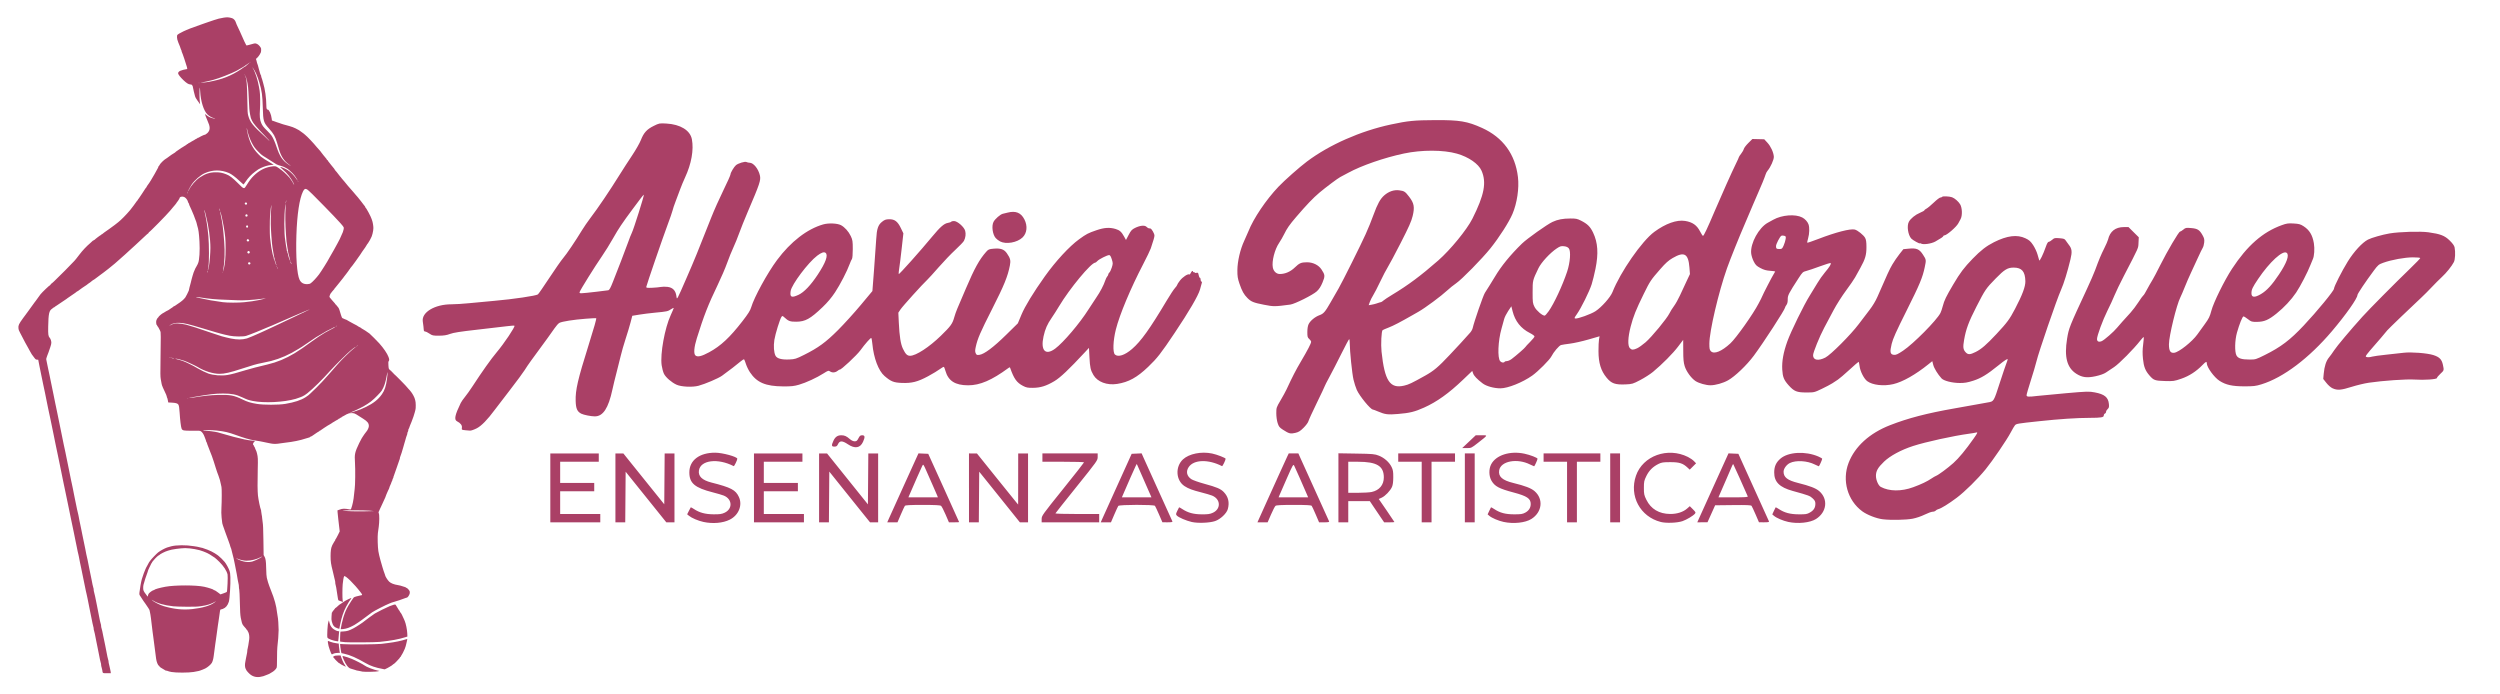
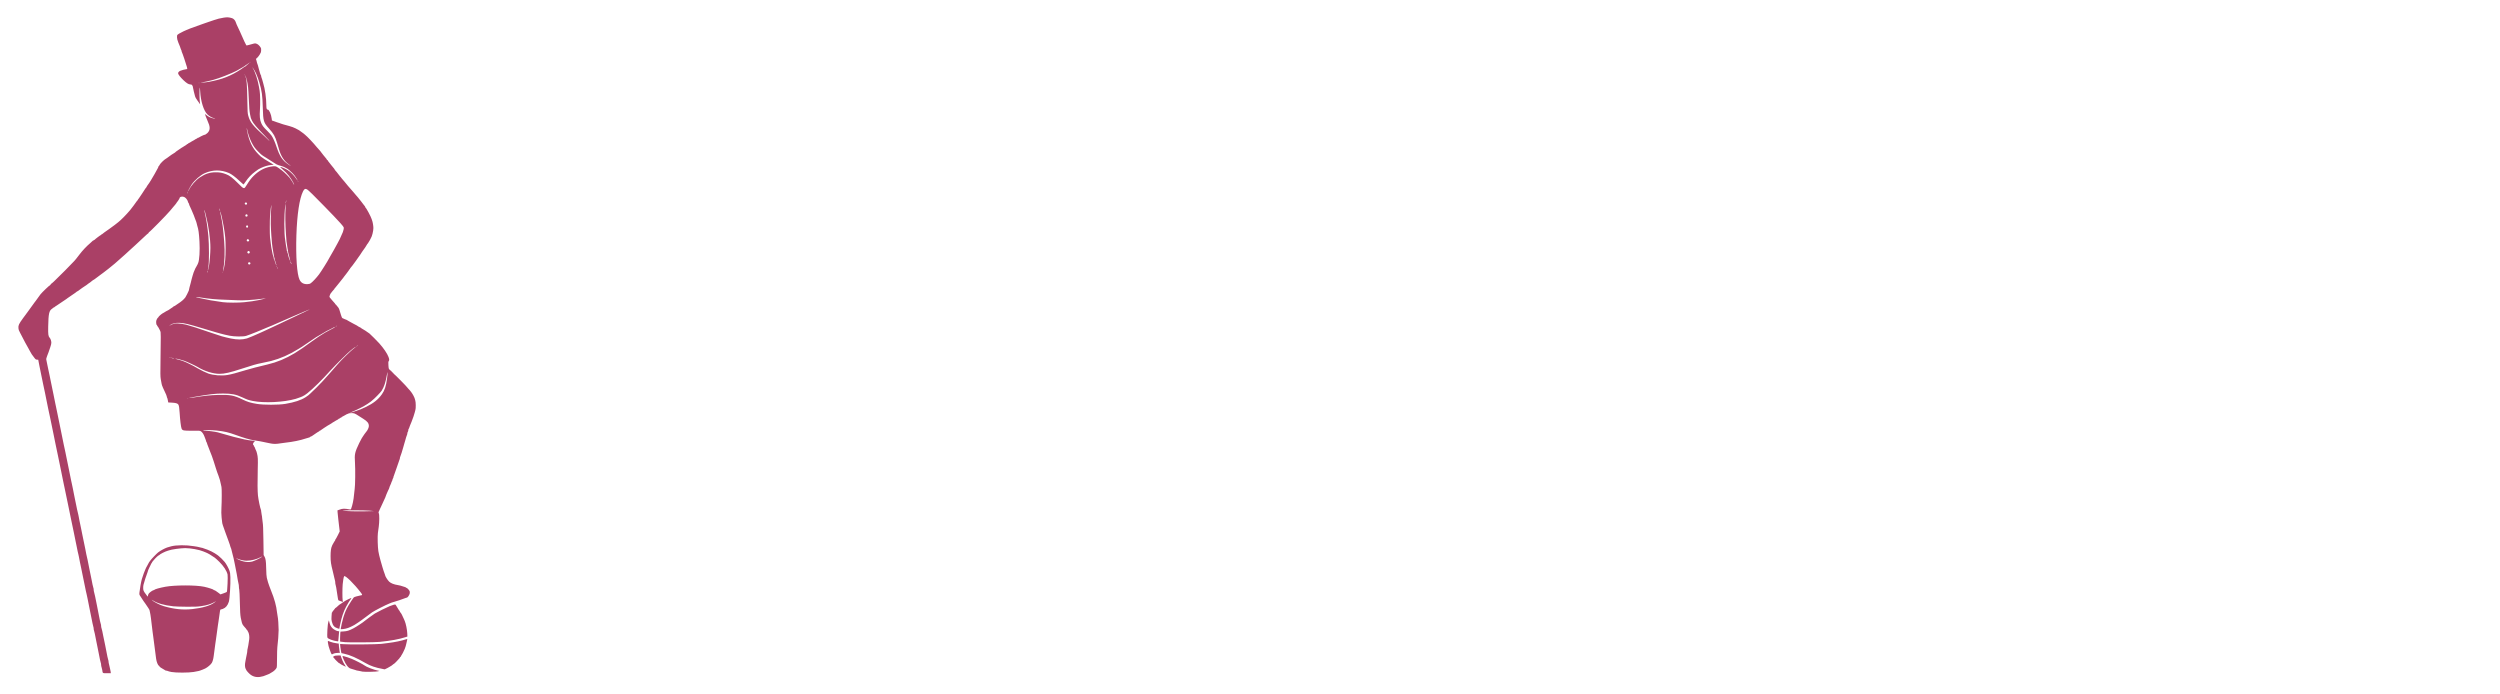
<svg xmlns="http://www.w3.org/2000/svg" version="1.1" id="svg2" width="720" height="200" viewBox="0 0 720 200">
  <defs id="defs6" />
  <g id="g8">
-     <path id="path1064" style="fill:#aa4066;fill-opacity:1;stroke-width:0.218" d="m 202.58,150.316 c -1.514,-0.329 -3.362,-1.117 -4.16,-1.774 l -0.517,-0.425 0.489,-0.969 c 0.269,-0.533 0.517,-1.001 0.551,-1.04 0.034,-0.039 0.439,0.179 0.9,0.484 1.599,1.058 3.26,1.509 5.634,1.53 1.802,0.016 2.357,-0.062 3.201,-0.452 2.393,-1.106 2.254,-3.949 -0.242,-4.948 -0.472,-0.189 -1.871,-0.6 -3.108,-0.914 -5.237,-1.327 -6.797,-2.651 -6.797,-5.768 0,-3.47 2.904,-5.679 7.448,-5.665 2.128,0.006 6.367,1.171 6.367,1.749 0,0.389 -0.884,2.202 -1.036,2.124 -4.567,-2.351 -9.531,-1.752 -10.011,1.209 -0.273,1.681 0.89,2.824 3.568,3.506 5.705,1.454 6.991,2.128 7.936,4.163 1.099,2.366 -0.054,5.237 -2.624,6.531 -1.98,0.997 -4.883,1.249 -7.6,0.659 z m 140.648,0.017 c -1.594,-0.362 -3.82,-1.32 -4.3,-1.85 -0.306,-0.338 -0.294,-0.463 0.124,-1.338 0.254,-0.531 0.489,-0.997 0.524,-1.036 0.035,-0.039 0.446,0.183 0.915,0.493 1.623,1.074 3.241,1.514 5.62,1.528 1.793,0.01 2.362,-0.071 3.201,-0.459 2.393,-1.106 2.254,-3.949 -0.242,-4.948 -0.472,-0.189 -1.853,-0.596 -3.067,-0.903 -2.604,-0.66 -3.734,-1.083 -4.864,-1.822 -2.498,-1.632 -2.725,-5.574 -0.443,-7.694 1.756,-1.631 5.303,-2.343 8.404,-1.687 1.395,0.295 3.881,1.259 3.881,1.505 0,0.391 -0.883,2.206 -1.036,2.127 -3.94,-2.028 -8.114,-1.914 -9.594,0.263 -0.857,1.261 -0.579,2.579 0.732,3.477 0.419,0.287 2.107,0.888 3.749,1.334 3.624,0.985 4.736,1.461 5.646,2.417 1.28,1.345 1.656,2.961 1.134,4.875 -0.342,1.256 -2.143,2.948 -3.684,3.462 -1.592,0.531 -4.926,0.658 -6.699,0.256 z m 89.816,-0.017 c -1.519,-0.33 -3.384,-1.126 -4.125,-1.762 l -0.482,-0.413 0.454,-0.981 c 0.25,-0.54 0.482,-1.013 0.517,-1.052 0.035,-0.039 0.446,0.183 0.915,0.493 1.665,1.102 3.233,1.52 5.729,1.526 1.96,0.004 2.422,-0.064 3.212,-0.483 1.034,-0.548 1.585,-1.416 1.585,-2.497 0,-1.563 -1.066,-2.279 -4.929,-3.307 -4.211,-1.121 -5.411,-1.759 -6.367,-3.385 -0.772,-1.313 -0.813,-3.371 -0.096,-4.736 1.395,-2.652 5.418,-3.938 9.567,-3.058 1.653,0.35 3.787,1.175 3.787,1.463 0,0.292 -0.849,2.172 -0.981,2.172 -0.068,0 -0.587,-0.233 -1.152,-0.518 -3.743,-1.885 -8.48,-0.993 -8.914,1.68 -0.293,1.806 0.893,2.864 4.085,3.643 3.334,0.813 5.109,1.493 6.089,2.332 2.646,2.265 2.221,6.065 -0.9,8.035 -1.748,1.103 -5.156,1.465 -7.994,0.849 z m 45.258,0.009 c -5.936,-1.509 -9.146,-7.493 -7.144,-13.314 1.976,-5.745 9.137,-8.329 14.973,-5.404 0.623,0.312 1.404,0.851 1.736,1.198 l 0.604,0.63 -0.913,0.913 -0.913,0.913 -0.605,-0.567 c -1.359,-1.274 -2.363,-1.596 -4.966,-1.595 -2.064,0 -2.539,0.071 -3.409,0.503 -1.633,0.811 -2.724,1.894 -3.504,3.48 -0.651,1.323 -0.718,1.641 -0.718,3.429 0,1.791 0.066,2.105 0.723,3.44 1.301,2.644 3.667,4.051 6.846,4.072 1.981,0.013 3.724,-0.547 4.893,-1.573 l 0.761,-0.668 0.895,0.895 c 0.8,0.8 0.862,0.934 0.584,1.271 -0.49,0.594 -2.387,1.727 -3.581,2.137 -1.507,0.518 -4.691,0.641 -6.262,0.242 z m 36.723,-0.009 c -1.519,-0.33 -3.384,-1.126 -4.125,-1.762 l -0.482,-0.413 0.454,-0.981 c 0.25,-0.54 0.482,-1.013 0.517,-1.052 0.035,-0.039 0.44,0.179 0.901,0.484 1.637,1.083 3.253,1.515 5.743,1.533 2.057,0.015 2.386,-0.038 3.237,-0.526 1.09,-0.624 1.559,-1.385 1.559,-2.528 0,-0.638 -0.16,-0.953 -0.776,-1.535 -0.785,-0.74 -1.112,-0.862 -5.765,-2.151 -3.804,-1.053 -5.328,-2.582 -5.317,-5.332 0.006,-1.725 0.537,-2.891 1.809,-3.98 2.261,-1.935 7.166,-2.206 10.895,-0.602 0.614,0.264 1.116,0.558 1.116,0.653 0,0.292 -0.849,2.172 -0.981,2.172 -0.068,0 -0.59,-0.236 -1.16,-0.525 -2.148,-1.088 -5.42,-1.282 -7.171,-0.423 -0.977,0.479 -1.809,1.637 -1.809,2.517 0,1.589 1.129,2.466 4.143,3.219 3.414,0.854 5.13,1.514 6.105,2.348 2.655,2.272 2.221,6.065 -0.921,8.048 -1.702,1.075 -5.189,1.44 -7.973,0.836 z M 158.491,140.51 v -9.921 h 6.977 6.977 v 1.199 1.199 h -5.56 -5.56 v 3.053 3.053 h 4.906 4.906 v 1.199 1.199 h -4.906 -4.906 v 3.271 3.271 h 5.778 5.778 v 1.199 1.199 h -7.195 -7.195 z m 18.751,0 v -9.921 l 1.145,0.003 1.145,0.003 1.526,1.907 c 0.839,1.049 3.489,4.342 5.887,7.319 l 4.361,5.412 0.057,-7.32 0.057,-7.32 h 1.414 1.414 v 9.921 9.921 h -1.172 -1.172 l -5.86,-7.292 -5.86,-7.292 -0.057,7.292 -0.057,7.292 h -1.414 -1.414 v -9.921 z m 39.901,0 v -9.921 h 6.977 6.977 v 1.199 1.199 h -5.56 -5.56 v 3.053 3.053 h 4.906 4.906 v 1.199 1.199 h -4.906 -4.906 v 3.271 3.271 h 5.778 5.778 v 1.199 1.199 h -7.195 -7.195 z m 18.751,0 v -9.921 h 1.145 1.145 l 1.97,2.453 c 1.083,1.349 3.732,4.65 5.887,7.335 l 3.917,4.883 0.057,-7.335 0.057,-7.335 h 1.414 1.414 v 9.921 9.921 h -1.165 -1.165 l -3.117,-3.87 c -1.714,-2.129 -4.354,-5.417 -5.866,-7.307 l -2.749,-3.437 -0.057,7.307 -0.057,7.307 h -1.414 -1.414 z m 20.135,8.776 c 0.279,-0.63 2.302,-5.098 4.495,-9.93 l 3.989,-8.785 1.409,0.064 1.409,0.064 4.449,9.805 c 2.447,5.393 4.449,9.832 4.449,9.866 0,0.034 -0.662,0.059 -1.472,0.057 l -1.472,-0.004 -0.961,-2.23 c -0.529,-1.226 -1.112,-2.353 -1.295,-2.503 -0.245,-0.2 -1.647,-0.273 -5.281,-0.273 -3.701,0 -4.999,0.069 -5.154,0.273 -0.114,0.15 -0.639,1.278 -1.166,2.507 l -0.959,2.235 h -1.475 -1.474 l 0.507,-1.145 z M 269.927,142.745 c -0.103,-0.27 -0.627,-1.472 -1.163,-2.671 -0.536,-1.199 -1.397,-3.149 -1.913,-4.332 -0.906,-2.078 -0.948,-2.133 -1.222,-1.609 -0.235,0.449 -2.568,5.729 -3.709,8.394 l -0.303,0.709 h 4.249 4.249 z m 9.138,-2.235 v -9.921 l 1.145,0.003 1.145,0.003 5.451,6.783 c 2.998,3.73 5.668,7.041 5.934,7.357 l 0.483,0.575 0.009,-7.359 0.009,-7.359 h 1.417 1.417 v 9.921 9.921 h -1.175 -1.175 l -1.278,-1.597 c -0.703,-0.878 -3.338,-4.161 -5.857,-7.295 l -4.579,-5.698 -0.057,7.295 -0.057,7.295 h -1.414 -1.414 v -9.921 z m 20.931,8.961 c 0,-0.93 0.186,-1.19 6.105,-8.552 3.358,-4.176 6.105,-7.669 6.105,-7.762 0,-0.093 -2.698,-0.169 -5.996,-0.169 h -5.996 v -1.199 -1.199 h 7.958 7.958 v 1.01 c 0,0.996 -0.084,1.114 -6.051,8.543 -3.328,4.143 -6.083,7.614 -6.123,7.712 -0.04,0.098 2.781,0.179 6.269,0.179 h 6.341 v 1.199 1.199 h -8.285 -8.285 z m 17.425,0.033 c 0.222,-0.51 1.849,-4.115 3.618,-8.013 1.768,-3.897 3.589,-7.92 4.047,-8.939 l 0.832,-1.853 1.437,-0.065 1.437,-0.065 0.458,1.046 c 0.252,0.575 2.22,4.921 4.373,9.658 2.153,4.737 3.965,8.735 4.027,8.885 0.083,0.203 -0.271,0.271 -1.383,0.268 l -1.495,-0.004 -0.964,-2.23 c -0.53,-1.226 -1.06,-2.355 -1.177,-2.509 -0.293,-0.384 -10.271,-0.365 -10.562,0.02 -0.107,0.142 -0.627,1.264 -1.154,2.493 l -0.959,2.235 h -1.47 -1.47 l 0.403,-0.927 z m 13.893,-6.977 c -0.556,-1.299 -3.357,-7.677 -3.644,-8.299 l -0.283,-0.613 -0.309,0.59 c -0.254,0.486 -2.446,5.453 -3.672,8.322 l -0.303,0.709 h 4.258 4.258 z m 31.339,6.759 c 0.281,-0.63 1.155,-2.567 1.942,-4.306 0.787,-1.739 2.408,-5.32 3.602,-7.958 1.194,-2.638 2.348,-5.165 2.565,-5.614 l 0.394,-0.818 h 1.389 1.389 l 0.457,1.036 c 0.251,0.57 2.217,4.911 4.368,9.648 2.151,4.737 3.962,8.735 4.024,8.885 0.084,0.203 -0.273,0.273 -1.388,0.273 h -1.501 l -0.959,-2.235 c -0.527,-1.229 -1.052,-2.358 -1.166,-2.507 -0.155,-0.204 -1.452,-0.273 -5.154,-0.273 -3.637,0 -5.034,0.072 -5.275,0.273 -0.181,0.15 -0.764,1.276 -1.295,2.503 l -0.967,2.231 -1.469,0.004 -1.469,0.004 0.511,-1.145 z m 13.794,-6.759 c -1.142,-2.668 -3.474,-7.946 -3.71,-8.395 -0.271,-0.517 -0.372,-0.345 -2.077,3.522 -0.986,2.236 -1.934,4.407 -2.109,4.824 l -0.317,0.758 h 4.258 4.258 z m 9.019,-2.037 v -9.941 l 5.178,0.087 c 4.793,0.08 5.274,0.124 6.469,0.595 1.565,0.616 2.984,1.876 3.658,3.247 0.412,0.839 0.499,1.363 0.491,2.98 -0.006,1.318 -0.126,2.226 -0.364,2.767 -0.492,1.116 -1.957,2.648 -2.97,3.105 l -0.848,0.382 2.26,3.283 c 1.243,1.806 2.26,3.317 2.26,3.36 0,0.042 -0.667,0.076 -1.482,0.076 h -1.482 l -0.931,-1.363 c -0.512,-0.749 -1.439,-2.121 -2.061,-3.048 l -1.13,-1.685 -3.107,-0.004 -3.107,-0.004 v 3.053 3.053 h -1.417 -1.417 v -9.941 z m 9.575,1.203 c 2.212,-0.474 3.512,-2.044 3.502,-4.227 -0.014,-3.267 -2.03,-4.478 -7.454,-4.478 h -2.789 v 4.47 4.47 h 2.824 c 1.553,0 3.316,-0.105 3.917,-0.234 z m 14.409,0.016 v -8.721 h -3.38 -3.38 v -1.199 -1.199 h 8.176 8.176 v 1.199 1.199 h -3.38 -3.38 v 8.721 8.721 h -1.417 -1.417 z m 12.428,-1.199 v -9.921 h 1.417 1.417 v 9.921 9.921 h -1.417 -1.417 z m 29.435,1.199 v -8.721 h -3.38 -3.38 v -1.199 -1.199 h 8.176 8.176 v 1.199 1.199 h -3.38 -3.38 v 8.721 8.721 h -1.417 -1.417 z m 12.428,-1.199 v -9.921 h 1.417 1.417 v 9.921 9.921 h -1.417 -1.417 z m 25.588,8.776 c 0.28,-0.63 2.302,-5.098 4.494,-9.93 l 3.986,-8.785 1.423,0.064 1.423,0.064 2.117,4.688 c 1.164,2.578 3.121,6.895 4.349,9.594 1.228,2.698 2.282,5.028 2.343,5.178 0.082,0.203 -0.273,0.271 -1.384,0.268 l -1.495,-0.004 -0.964,-2.23 c -0.53,-1.226 -1.059,-2.354 -1.175,-2.506 -0.162,-0.212 -1.4,-0.263 -5.349,-0.218 l -5.139,0.058 -1.1,2.446 -1.1,2.446 -1.469,0.006 -1.469,0.006 0.509,-1.145 z m 14.024,-6.323 c -0.937,-2.188 -4.083,-9.186 -4.166,-9.269 -0.062,-0.062 -0.203,0.122 -0.313,0.409 -0.111,0.286 -0.91,2.14 -1.777,4.118 -0.867,1.979 -1.712,3.916 -1.879,4.306 l -0.303,0.709 h 4.278 c 3.339,0 4.252,-0.06 4.161,-0.273 z m 38.881,6.591 c -1.828,-0.225 -4.494,-1.262 -5.905,-2.298 -4.245,-3.116 -5.877,-8.909 -3.932,-13.952 1.821,-4.72 6.027,-8.541 11.943,-10.851 5.202,-2.031 10.567,-3.427 18.607,-4.842 2.338,-0.411 5.086,-0.902 6.105,-1.09 1.019,-0.188 2.54,-0.462 3.38,-0.609 1.852,-0.324 1.704,-0.079 3.599,-5.926 0.738,-2.278 1.531,-4.622 1.761,-5.207 0.23,-0.586 0.418,-1.153 0.418,-1.261 0,-0.315 -0.769,0.18 -2.683,1.727 -3.244,2.622 -4.984,3.681 -7.228,4.4 -1.646,0.527 -2.465,0.667 -3.883,0.662 -2.203,-0.009 -4.613,-0.62 -5.263,-1.337 -1.086,-1.196 -2.126,-2.895 -2.38,-3.888 l -0.273,-1.068 -1.082,0.871 c -3.759,3.026 -7.431,5.105 -10.152,5.746 -2.775,0.654 -5.994,0.284 -7.515,-0.864 -0.939,-0.709 -2.016,-2.834 -2.191,-4.325 -0.08,-0.679 -0.21,-1.235 -0.289,-1.235 -0.079,0 -1.264,1.031 -2.633,2.292 -1.369,1.26 -2.86,2.536 -3.314,2.834 -0.454,0.298 -1.194,0.783 -1.644,1.078 -0.45,0.294 -1.799,1.004 -2.998,1.578 -2.174,1.04 -2.187,1.044 -4.47,1.046 -2.716,0.003 -3.508,-0.317 -5.065,-2.049 -1.386,-1.542 -1.736,-2.405 -1.858,-4.585 -0.132,-2.348 0.332,-4.914 1.454,-8.047 1.038,-2.899 4.809,-10.599 6.494,-13.26 0.696,-1.099 1.684,-2.717 2.196,-3.598 0.512,-0.88 1.472,-2.238 2.134,-3.018 1.364,-1.608 1.928,-2.537 1.646,-2.711 -0.106,-0.066 -1.504,0.365 -3.106,0.956 -1.602,0.592 -3.368,1.188 -3.925,1.326 -0.94,0.233 -1.092,0.375 -2.164,2.029 -2.93,4.523 -3.165,4.981 -3.147,6.14 0.011,0.729 -0.113,1.262 -0.374,1.61 -0.215,0.286 -0.39,0.616 -0.39,0.732 0,0.549 -6.264,10.201 -9.022,13.903 -2.042,2.74 -5.412,5.958 -7.411,7.076 -1.439,0.805 -3.614,1.417 -5.053,1.422 -1.261,0.004 -3.345,-0.581 -4.296,-1.208 -1.243,-0.819 -2.664,-2.775 -3.134,-4.312 -0.32,-1.048 -0.411,-2.03 -0.411,-4.452 0,-1.709 -0.009,-3.107 -0.018,-3.107 -0.01,-8.6e-5 -0.66,0.858 -1.444,1.908 -1.444,1.933 -4.653,5.17 -7.249,7.311 -0.782,0.645 -2.429,1.701 -3.66,2.346 -2.146,1.124 -2.319,1.176 -4.223,1.261 -3.015,0.134 -4.099,-0.252 -5.497,-1.958 -1.626,-1.985 -2.31,-4.22 -2.321,-7.584 -0.004,-1.386 0.064,-2.924 0.153,-3.418 l 0.162,-0.899 -3.214,0.93 c -1.768,0.511 -4.146,1.045 -5.286,1.186 -1.139,0.141 -2.311,0.324 -2.605,0.407 -0.558,0.157 -2.155,2.039 -2.761,3.254 -0.498,1 -3.85,4.36 -5.536,5.551 -2.789,1.969 -7.017,3.662 -9.147,3.662 -1.874,0 -4.059,-0.607 -5.133,-1.427 -1.614,-1.232 -2.487,-2.15 -2.743,-2.885 l -0.244,-0.701 -2.65,2.531 c -4.1,3.916 -7.537,6.374 -11.225,8.028 -2.712,1.216 -4.12,1.56 -7.56,1.845 -2.872,0.238 -3.677,0.137 -5.669,-0.715 -0.72,-0.308 -1.406,-0.565 -1.526,-0.572 -0.685,-0.038 -3.827,-3.878 -4.62,-5.646 -0.29,-0.648 -0.715,-1.973 -0.945,-2.943 -0.408,-1.73 -1.082,-8.279 -1.084,-10.541 0,-0.63 -0.075,-1.142 -0.165,-1.138 -0.09,0.004 -1.096,1.884 -2.235,4.177 -1.139,2.294 -2.685,5.299 -3.434,6.678 -0.75,1.379 -1.363,2.578 -1.363,2.663 0,0.085 -1.023,2.252 -2.274,4.816 -1.251,2.563 -2.347,4.955 -2.436,5.315 -0.089,0.36 -0.709,1.198 -1.378,1.864 -0.999,0.993 -1.431,1.26 -2.416,1.49 -1.378,0.323 -1.785,0.217 -3.548,-0.921 -0.99,-0.639 -1.19,-0.892 -1.521,-1.93 -0.223,-0.697 -0.382,-1.872 -0.382,-2.822 0,-1.585 0.032,-1.682 1.218,-3.688 0.67,-1.133 1.446,-2.551 1.724,-3.15 1.735,-3.736 2.669,-5.549 4.151,-8.06 1.958,-3.317 2.936,-5.205 2.936,-5.671 0,-0.184 -0.245,-0.548 -0.545,-0.809 -0.483,-0.42 -0.545,-0.645 -0.545,-1.982 0,-0.943 0.133,-1.789 0.355,-2.257 0.476,-1.004 1.854,-2.149 3.144,-2.613 1.176,-0.423 1.617,-0.931 3.19,-3.682 0.549,-0.959 1.592,-2.775 2.317,-4.034 1.112,-1.93 6.507,-12.751 7.773,-15.59 0.918,-2.058 1.553,-3.621 2.285,-5.624 1.143,-3.129 1.936,-4.564 3.072,-5.565 1.301,-1.145 2.827,-1.666 4.306,-1.47 1.481,0.197 1.715,0.347 2.882,1.865 1.418,1.843 1.623,2.971 1.007,5.533 -0.372,1.546 -1.062,3.1 -3.436,7.74 -1.633,3.193 -3.316,6.345 -3.738,7.005 -0.422,0.66 -1.396,2.524 -2.164,4.143 -0.768,1.619 -1.682,3.389 -2.031,3.934 -0.349,0.545 -0.785,1.414 -0.967,1.932 l -0.332,0.941 0.816,-0.142 c 0.449,-0.078 1.062,-0.227 1.362,-0.331 0.746,-0.258 1.159,-0.385 1.417,-0.433 0.12,-0.023 0.414,-0.221 0.654,-0.442 0.24,-0.22 1.368,-0.963 2.507,-1.65 4.63,-2.792 8.271,-5.503 13.281,-9.89 3.502,-3.066 8.249,-8.867 9.833,-12.017 3.439,-6.84 4.126,-10.453 2.633,-13.845 -0.87,-1.976 -3.718,-3.947 -7.085,-4.903 -3.919,-1.113 -10.128,-1.126 -15.282,-0.033 -5.667,1.203 -12.196,3.465 -16.022,5.552 -1.137,0.62 -2.165,1.168 -2.285,1.217 -0.497,0.204 -4.284,3.04 -6.008,4.497 -1.833,1.55 -3.699,3.502 -6.724,7.032 -1.897,2.214 -2.641,3.283 -3.457,4.963 -0.346,0.713 -0.995,1.837 -1.442,2.496 -1.269,1.874 -2.138,5.272 -1.803,7.057 0.209,1.113 1.029,1.883 2.007,1.883 1.555,0 3.078,-0.663 4.347,-1.893 1.293,-1.252 1.818,-1.476 3.477,-1.483 1.734,-0.007 3.343,0.788 4.19,2.069 1.038,1.571 1.062,1.9 0.283,3.773 -0.485,1.164 -0.964,1.904 -1.637,2.524 -1.122,1.035 -6.345,3.645 -7.632,3.816 -4.534,0.6 -4.745,0.601 -7.585,0.046 -3.019,-0.59 -3.694,-0.865 -4.768,-1.942 -1.021,-1.024 -1.562,-1.999 -2.281,-4.106 -0.519,-1.521 -0.619,-2.166 -0.608,-3.894 0.016,-2.552 0.82,-6.015 1.962,-8.451 0.435,-0.928 0.975,-2.153 1.2,-2.723 1.485,-3.762 5.086,-9.105 8.69,-12.895 1.714,-1.802 6.019,-5.61 8.165,-7.222 6.436,-4.834 15.442,-8.807 24.224,-10.686 4.912,-1.051 6.677,-1.225 12.755,-1.255 7.021,-0.035 9.227,0.334 13.464,2.251 6.031,2.729 9.572,7.577 10.345,14.164 0.379,3.227 -0.256,7.494 -1.576,10.598 -1.015,2.387 -3.804,6.742 -6.349,9.917 -2.417,3.015 -8.251,8.957 -9.887,10.071 -0.72,0.49 -1.848,1.396 -2.507,2.013 -1.752,1.639 -6.391,5.078 -8.341,6.182 -0.449,0.254 -1.184,0.673 -1.634,0.931 -3.52,2.017 -5.608,3.105 -6.919,3.606 -0.842,0.322 -1.638,0.665 -1.77,0.762 -0.337,0.249 -0.529,4.091 -0.308,6.174 0.895,8.433 2.428,10.749 6.49,9.807 1.369,-0.318 2.118,-0.672 6.053,-2.868 2.524,-1.408 3.769,-2.459 7.084,-5.979 2.809,-2.983 3.653,-3.902 5.913,-6.434 0.314,-0.352 0.638,-0.945 0.72,-1.317 0.397,-1.808 2.987,-9.288 3.508,-10.13 0.325,-0.526 0.909,-1.448 1.296,-2.047 0.388,-0.6 1.081,-1.728 1.541,-2.507 1.833,-3.108 4.495,-6.375 7.844,-9.63 1.474,-1.432 7.244,-5.529 8.786,-6.238 1.551,-0.714 2.925,-0.976 5.195,-0.99 1.521,-0.01 1.941,0.075 2.981,0.601 1.903,0.963 2.695,1.742 3.517,3.462 1.379,2.885 1.586,6.007 0.69,10.43 -0.307,1.518 -0.804,3.529 -1.103,4.47 -0.65,2.044 -3.057,6.902 -4.25,8.578 -0.725,1.018 -0.795,1.209 -0.466,1.264 0.713,0.12 4.515,-1.253 5.819,-2.101 1.747,-1.136 4.309,-4.02 4.897,-5.511 2.287,-5.803 8.473,-14.709 12.04,-17.335 3.263,-2.402 6.465,-3.542 8.864,-3.156 2.156,0.347 3.395,1.221 4.337,3.058 0.334,0.651 0.701,1.213 0.815,1.248 0.217,0.067 1.275,-2.164 3.374,-7.121 1.76,-4.155 5.078,-11.562 6.105,-13.628 0.477,-0.96 0.867,-1.824 0.867,-1.921 0,-0.097 0.288,-0.538 0.64,-0.981 0.352,-0.443 0.703,-1.06 0.779,-1.373 0.076,-0.312 0.664,-1.087 1.307,-1.722 l 1.168,-1.154 1.705,0.04 1.705,0.04 0.9,0.97 c 0.984,1.061 1.79,2.816 1.864,4.06 0.048,0.801 -0.958,3.052 -1.788,4.003 -0.209,0.24 -0.452,0.681 -0.54,0.981 -0.213,0.73 -1.552,4.035 -2.076,5.124 -0.231,0.48 -0.951,2.148 -1.601,3.707 -0.65,1.559 -1.693,4.012 -2.318,5.451 -1.64,3.771 -4.276,10.33 -5.172,12.864 -2.445,6.919 -5.077,18.171 -5.077,21.706 0,1.474 0.069,1.802 0.461,2.195 0.915,0.915 3.081,0.032 5.587,-2.277 1.681,-1.549 6.596,-8.491 8.131,-11.484 0.277,-0.54 0.585,-1.128 0.686,-1.308 0.1,-0.18 0.237,-0.474 0.303,-0.654 0.245,-0.664 3.013,-6.015 3.4,-6.575 0.22,-0.318 0.401,-0.624 0.401,-0.679 0,-0.055 -0.671,-0.149 -1.491,-0.207 -1.119,-0.08 -1.816,-0.28 -2.793,-0.801 -1.115,-0.595 -1.392,-0.872 -1.929,-1.932 -0.358,-0.708 -0.667,-1.718 -0.72,-2.359 -0.237,-2.856 2.218,-7.336 4.793,-8.747 0.637,-0.349 1.355,-0.744 1.595,-0.878 2.474,-1.379 6.332,-1.677 8.322,-0.643 0.801,0.417 1.511,1.187 1.803,1.958 0.336,0.885 0.286,2.725 -0.109,4.056 -0.188,0.633 -0.294,1.199 -0.236,1.257 0.058,0.058 1.512,-0.436 3.231,-1.097 4.997,-1.923 9.199,-3.004 10.451,-2.69 0.816,0.205 2.536,1.589 2.975,2.395 0.283,0.519 0.381,1.204 0.381,2.661 0,2.276 -0.339,3.438 -1.735,5.954 -0.512,0.922 -1.201,2.167 -1.533,2.767 -0.331,0.6 -1.517,2.32 -2.634,3.824 -1.118,1.504 -2.709,4.006 -3.537,5.56 -0.828,1.554 -2.053,3.856 -2.722,5.116 -1.349,2.539 -3.208,7.123 -3.208,7.912 0,1.436 1.472,1.721 3.526,0.683 1.544,-0.78 7.359,-6.611 9.66,-9.685 0.942,-1.259 2.341,-3.097 3.109,-4.084 0.838,-1.077 1.729,-2.559 2.228,-3.707 2.85,-6.553 3.498,-7.956 4.317,-9.349 0.501,-0.853 1.418,-2.191 2.038,-2.973 l 1.127,-1.422 1.486,-0.146 c 2.3,-0.227 3.104,0.104 4.145,1.706 0.967,1.488 0.97,1.508 0.524,3.628 -0.63,2.997 -1.449,4.956 -5.238,12.532 -3.03,6.059 -3.913,8.027 -4.287,9.55 -0.581,2.368 -0.436,3.059 0.662,3.165 0.579,0.056 1.096,-0.18 2.613,-1.191 2.994,-1.995 9.688,-8.75 10.773,-10.871 0.184,-0.36 0.491,-1.266 0.681,-2.013 0.405,-1.59 0.959,-2.732 3.009,-6.202 2.004,-3.392 3.09,-4.833 5.6,-7.425 2.297,-2.372 3.954,-3.655 6.139,-4.751 3.785,-1.899 6.653,-2.253 9.051,-1.118 1.078,0.51 1.467,0.853 2.191,1.931 0.484,0.721 1.058,1.938 1.276,2.705 0.218,0.767 0.442,1.541 0.498,1.721 0.117,0.377 1.173,-1.795 1.908,-3.925 0.322,-0.933 0.606,-1.418 0.832,-1.42 0.189,-0.003 0.633,-0.261 0.987,-0.577 0.596,-0.531 0.752,-0.565 2.104,-0.457 1.273,0.102 1.506,0.19 1.817,0.686 0.196,0.313 0.579,0.843 0.851,1.178 0.929,1.145 1.033,2.005 0.509,4.189 -0.873,3.639 -1.914,7.005 -2.736,8.848 -1.236,2.771 -6.407,17.828 -7.069,20.585 -0.231,0.959 -0.965,3.44 -1.632,5.512 -0.667,2.072 -1.212,3.961 -1.212,4.197 0,0.508 0.5,0.543 3.167,0.218 0.956,-0.116 4.658,-0.466 8.226,-0.777 6.115,-0.533 6.588,-0.546 8.251,-0.233 2.808,0.53 3.881,1.409 4.066,3.331 0.084,0.871 0.022,1.124 -0.358,1.467 -0.252,0.228 -0.459,0.586 -0.459,0.794 0,0.208 -0.147,0.435 -0.327,0.504 -0.18,0.069 -0.327,0.313 -0.327,0.541 0,0.558 -0.741,0.687 -4.006,0.695 -3.836,0.01 -8.677,0.33 -14.636,0.967 -6.275,0.671 -6.533,0.715 -6.943,1.174 -0.177,0.198 -0.721,1.122 -1.21,2.053 -1.12,2.134 -5.243,8.187 -7.239,10.626 -2.309,2.822 -5.947,6.409 -8.295,8.178 -2.292,1.726 -4.476,3.079 -5.311,3.288 -0.29,0.073 -0.642,0.27 -0.782,0.438 -0.14,0.168 -0.525,0.306 -0.856,0.306 -0.331,0 -1.374,0.379 -2.317,0.841 -1.017,0.499 -2.435,0.977 -3.484,1.176 -1.912,0.361 -6.284,0.442 -8.587,0.159 z m 8.779,-9.24 c 2.355,-0.864 3.964,-1.632 5.284,-2.522 0.48,-0.323 1.035,-0.647 1.234,-0.719 0.706,-0.256 3.368,-2.218 5.041,-3.715 1.589,-1.422 3.472,-3.698 5.869,-7.095 1.128,-1.598 1.233,-1.866 0.666,-1.689 -0.21,0.065 -1.117,0.218 -2.017,0.338 -4.491,0.603 -12.488,2.358 -16.135,3.541 -3.432,1.113 -6.619,2.832 -8.355,4.506 -1.772,1.708 -2.328,2.686 -2.328,4.094 0,1.203 0.698,2.802 1.384,3.173 2.44,1.316 5.924,1.349 9.358,0.089 z M 433.325,104.207 c 0.074,-0.12 0.381,-0.218 0.682,-0.218 0.301,0 0.908,-0.268 1.35,-0.596 1.225,-0.909 3.844,-3.192 3.944,-3.438 0.049,-0.12 0.662,-0.786 1.363,-1.481 0.701,-0.695 1.274,-1.405 1.274,-1.578 0,-0.173 -0.601,-0.618 -1.336,-0.989 -2.596,-1.31 -4.249,-3.395 -4.976,-6.275 l -0.359,-1.421 -0.914,1.368 c -0.502,0.753 -1.018,1.776 -1.146,2.274 -0.128,0.498 -0.471,1.74 -0.762,2.759 -1.02,3.568 -1.221,8.5 -0.383,9.425 0.383,0.423 1.051,0.512 1.263,0.168 z m 135.641,-2.826 c 1.667,-0.833 3.118,-2.085 6.025,-5.197 3.086,-3.304 3.778,-4.242 5.346,-7.24 2.129,-4.071 3.003,-6.416 2.968,-7.958 -0.064,-2.797 -1.009,-3.905 -3.342,-3.917 -1.766,-0.009 -2.663,0.531 -5.202,3.135 -2.828,2.9 -3.017,3.176 -5.557,8.136 -2.215,4.326 -3.001,6.439 -3.537,9.506 -0.375,2.151 -0.293,2.82 0.446,3.618 0.673,0.726 1.269,0.709 2.854,-0.083 z m -97.467,-1.076 c 0.489,-0.222 1.581,-0.999 2.427,-1.727 1.753,-1.509 6.165,-6.855 6.87,-8.325 0.259,-0.54 0.842,-1.477 1.296,-2.084 0.454,-0.606 1.229,-1.98 1.721,-3.053 0.492,-1.072 1.344,-2.902 1.892,-4.066 l 0.996,-2.116 -0.144,-1.875 c -0.31,-4.034 -1.488,-4.698 -4.852,-2.734 -1.183,0.69 -2.013,1.434 -3.497,3.129 -2.793,3.192 -2.981,3.473 -4.798,7.167 -2.253,4.58 -3.021,6.498 -3.783,9.454 -0.81,3.141 -0.893,5.531 -0.216,6.208 0.537,0.537 0.946,0.541 2.088,0.023 z M 446.011,89.646 c 1.557,-2.208 3.973,-7.385 5.313,-11.385 0.887,-2.647 1.131,-5.95 0.498,-6.727 -0.289,-0.354 -0.719,-0.545 -1.39,-0.617 -0.832,-0.09 -1.13,-0.003 -2.063,0.614 -1.933,1.276 -4.501,4.056 -5.313,5.751 -1.669,3.487 -1.657,3.434 -1.66,6.865 -0.003,2.96 0.033,3.231 0.552,4.252 0.529,1.038 2.236,2.507 2.913,2.507 0.143,0 0.659,-0.567 1.148,-1.26 z m 67.69,-18.962 c 0.248,-0.57 0.502,-1.399 0.565,-1.842 0.103,-0.726 0.058,-0.821 -0.446,-0.947 -0.308,-0.077 -0.666,-0.075 -0.795,0.005 -0.43,0.266 -1.53,2.395 -1.532,2.967 -0.003,0.735 0.14,0.854 1.023,0.854 0.668,0 0.776,-0.094 1.185,-1.036 z m -90.636,56.515 1.95,-1.843 h 1.64 c 1.908,0 1.974,-0.148 -0.961,2.158 -1.942,1.526 -1.976,1.542 -3.271,1.534 l -1.308,-0.007 1.95,-1.843 z m -178.857,0.759 c -1.628,-1.087 -2.374,-1.099 -2.864,-0.044 -0.269,0.58 -0.452,0.705 -1.036,0.709 -0.843,0.006 -0.9,-0.316 -0.291,-1.656 0.512,-1.127 1.19,-1.61 2.262,-1.61 0.956,0 1.49,0.239 2.507,1.122 0.439,0.381 0.965,0.622 1.358,0.622 0.53,0 0.72,-0.153 1.087,-0.872 0.369,-0.723 0.556,-0.872 1.095,-0.872 0.792,0 0.853,0.512 0.226,1.893 -0.816,1.797 -2.341,2.045 -4.344,0.708 z M 133.885,123.888 c -0.911,-0.081 -0.946,-0.11 -0.856,-0.723 0.099,-0.673 -0.393,-1.315 -1.403,-1.83 -0.897,-0.458 -0.633,-1.769 1.065,-5.273 0.182,-0.376 0.727,-1.161 1.212,-1.744 0.485,-0.584 1.456,-1.944 2.158,-3.024 2.77,-4.257 5.385,-7.941 6.969,-9.818 2.158,-2.557 5.4,-7.401 5.133,-7.668 -0.069,-0.069 -1.035,-0.006 -2.148,0.138 -1.113,0.145 -4.967,0.594 -8.565,0.999 -4.912,0.553 -6.867,0.859 -7.849,1.23 -0.977,0.368 -1.783,0.496 -3.18,0.502 -1.695,0.009 -1.954,-0.048 -2.737,-0.591 -0.476,-0.33 -1.032,-0.6 -1.235,-0.6 -0.203,0 -0.381,-0.172 -0.395,-0.382 -0.042,-0.638 -0.159,-1.646 -0.291,-2.51 -0.406,-2.644 3.45,-4.958 8.263,-4.957 1.085,4.3e-5 3.347,-0.141 5.026,-0.313 1.679,-0.172 4.966,-0.48 7.304,-0.684 5.423,-0.473 12.079,-1.458 12.563,-1.859 0.204,-0.168 1.691,-2.318 3.305,-4.776 1.614,-2.458 3.397,-5.009 3.961,-5.669 1.011,-1.181 3.502,-4.866 5.452,-8.067 0.548,-0.899 1.592,-2.42 2.321,-3.38 2.329,-3.067 5.533,-7.803 8.48,-12.537 0.933,-1.499 2.557,-4.014 3.609,-5.588 1.052,-1.575 2.188,-3.568 2.524,-4.43 0.823,-2.108 1.718,-3.096 3.686,-4.068 1.589,-0.786 1.652,-0.797 3.64,-0.689 4.044,0.22 6.878,1.963 7.365,4.527 0.581,3.062 -0.137,7.076 -1.968,11.012 -0.446,0.959 -1.079,2.48 -1.405,3.38 -0.326,0.899 -0.916,2.469 -1.31,3.489 -0.395,1.019 -0.79,2.197 -0.879,2.616 -0.089,0.42 -0.752,2.333 -1.473,4.252 -1.314,3.498 -6.005,17.156 -6.103,17.77 -0.044,0.273 0.237,0.315 1.692,0.253 0.959,-0.041 2.092,-0.148 2.517,-0.239 0.425,-0.091 1.302,-0.097 1.949,-0.014 1.457,0.187 2.278,1.029 2.51,2.574 0.188,1.251 -0.018,1.614 2.982,-5.261 2.224,-5.097 3.151,-7.365 7.05,-17.263 0.803,-2.039 2.382,-5.581 3.509,-7.871 1.127,-2.29 2.049,-4.356 2.049,-4.59 0,-0.469 1.032,-2.2 1.581,-2.65 0.671,-0.551 2.595,-1.13 3.013,-0.906 0.216,0.115 0.631,0.21 0.922,0.21 1.102,0 2.531,1.772 2.954,3.664 0.305,1.364 -0.025,2.356 -3.471,10.399 -0.925,2.159 -2.047,4.955 -2.495,6.214 -0.448,1.259 -1.206,3.123 -1.684,4.143 -0.479,1.019 -1.29,3.031 -1.802,4.47 -0.512,1.439 -1.736,4.284 -2.719,6.323 -2.721,5.643 -4.003,8.924 -6.007,15.372 -0.783,2.518 -0.941,4.364 -0.419,4.886 0.576,0.576 1.78,0.305 3.99,-0.9 3.342,-1.822 5.925,-4.231 9.574,-8.934 1.644,-2.118 2.257,-3.092 2.524,-4.011 0.833,-2.865 4.689,-9.913 7.445,-13.608 3.95,-5.296 8.673,-8.941 13.293,-10.261 1.533,-0.438 4.047,-0.332 5.106,0.216 1.064,0.55 2.215,1.831 2.837,3.158 0.513,1.095 0.571,1.474 0.571,3.746 0,1.473 -0.098,2.656 -0.235,2.834 -0.129,0.168 -0.413,0.797 -0.631,1.396 -0.769,2.117 -2.754,5.963 -4.236,8.206 -1.019,1.543 -2.168,2.909 -3.586,4.265 -3.55,3.394 -5.006,4.197 -7.619,4.204 -1.769,0.004 -2.221,-0.162 -3.411,-1.263 -0.492,-0.455 -0.571,-0.47 -0.802,-0.154 -0.452,0.618 -1.801,4.969 -2.062,6.651 -0.279,1.798 -0.144,3.643 0.335,4.569 0.42,0.812 1.765,1.173 3.997,1.072 1.596,-0.072 1.929,-0.176 4.213,-1.316 4.102,-2.047 6.267,-3.628 9.79,-7.151 1.742,-1.742 4.682,-4.982 6.533,-7.2 l 3.367,-4.034 0.486,-6.323 c 0.267,-3.478 0.542,-7.353 0.611,-8.612 0.163,-2.98 0.536,-4.099 1.672,-5.011 0.725,-0.583 1.089,-0.716 2.009,-0.738 1.615,-0.038 2.486,0.612 3.415,2.546 l 0.728,1.517 -0.489,4.386 c -0.269,2.412 -0.59,4.996 -0.713,5.74 -0.123,0.745 -0.187,1.466 -0.142,1.602 0.077,0.232 6.216,-6.64 9.707,-10.866 2.211,-2.677 3.366,-3.686 4.423,-3.864 0.479,-0.081 0.926,-0.237 0.994,-0.346 0.068,-0.109 0.426,-0.199 0.795,-0.199 0.971,0 2.923,1.707 3.222,2.818 0.241,0.896 0.113,1.967 -0.345,2.879 -0.158,0.315 -1.283,1.491 -2.5,2.614 -1.217,1.123 -3.368,3.367 -4.781,4.988 -1.412,1.62 -2.884,3.24 -3.271,3.6 -1.38,1.284 -7.131,7.652 -7.736,8.567 l -0.616,0.932 0.139,2.907 c 0.19,3.958 0.535,6.132 1.187,7.484 0.751,1.557 1.232,2.024 2.074,2.019 1.677,-0.011 5.473,-2.483 8.849,-5.763 2.809,-2.728 3.344,-3.463 3.84,-5.272 0.193,-0.704 0.582,-1.819 0.865,-2.479 0.283,-0.66 1.414,-3.309 2.514,-5.887 2.485,-5.823 3.848,-8.29 5.819,-10.528 0.627,-0.712 0.824,-0.797 2.129,-0.914 2.047,-0.184 3.046,0.164 3.859,1.345 0.989,1.437 1.134,2.034 0.85,3.49 -0.62,3.178 -1.656,5.719 -5.087,12.48 -3.455,6.81 -4.214,8.565 -4.743,10.97 -0.215,0.98 -0.219,1.379 -0.015,1.826 0.23,0.504 0.358,0.559 1.07,0.463 1.385,-0.188 4.065,-2.193 7.685,-5.751 l 3.386,-3.328 1.04,-2.5 c 0.995,-2.39 3.452,-6.415 6.734,-11.026 3.113,-4.374 7.068,-8.656 9.873,-10.686 2.132,-1.543 2.555,-1.763 5.024,-2.611 2.204,-0.756 3.766,-0.857 5.47,-0.351 1.189,0.353 1.713,0.825 2.49,2.242 l 0.51,0.93 0.775,-1.475 c 0.657,-1.25 0.935,-1.555 1.821,-1.994 1.444,-0.716 2.789,-0.849 3.311,-0.327 0.221,0.221 0.509,0.413 0.639,0.427 0.13,0.014 0.35,0.04 0.488,0.058 0.343,0.045 1.166,1.481 1.166,2.033 0,0.419 -0.245,1.278 -1.045,3.669 -0.181,0.54 -1.172,2.6 -2.203,4.579 -3.626,6.958 -6.787,14.512 -7.864,18.791 -0.817,3.248 -0.94,6.618 -0.263,7.231 0.911,0.824 2.838,0.197 4.92,-1.601 2.585,-2.232 5.129,-5.79 10.058,-14.063 0.929,-1.559 1.97,-3.133 2.314,-3.499 0.344,-0.365 0.625,-0.766 0.625,-0.891 0,-0.125 0.363,-0.692 0.806,-1.261 0.805,-1.033 2.292,-2.004 2.691,-1.758 0.116,0.072 0.306,-0.121 0.423,-0.428 0.21,-0.551 0.659,-0.775 0.659,-0.327 0,0.127 0.098,0.17 0.218,0.096 0.12,-0.074 0.218,-0.029 0.218,0.1 0,0.139 0.213,0.182 0.518,0.105 0.456,-0.115 0.535,-0.038 0.664,0.65 0.081,0.429 0.24,0.78 0.354,0.78 0.114,0 0.208,0.245 0.208,0.545 0,0.3 0.105,0.545 0.233,0.545 0.25,0 0.251,-0.009 -0.421,2.294 -0.533,1.825 -3.129,6.27 -7.294,12.49 -3.959,5.913 -5.025,7.278 -7.626,9.767 -3.204,3.066 -5.639,4.406 -8.942,4.92 -2.92,0.454 -5.66,-0.576 -6.825,-2.564 -0.824,-1.406 -0.989,-2.144 -1.143,-5.1 l -0.142,-2.723 -1.199,1.293 c -4.535,4.888 -7.066,7.284 -8.758,8.29 -2.337,1.39 -3.996,1.909 -6.178,1.931 -1.485,0.015 -1.911,-0.069 -2.865,-0.564 -1.798,-0.933 -2.604,-2.059 -3.687,-5.148 -0.088,-0.251 -0.167,-0.251 -0.509,0 -4.804,3.53 -8.202,4.988 -11.613,4.983 -3.72,-0.006 -5.704,-1.27 -6.527,-4.16 -0.151,-0.529 -0.338,-1.037 -0.417,-1.13 -0.079,-0.093 -0.597,0.178 -1.152,0.602 -0.555,0.424 -2.1,1.359 -3.434,2.078 -3,1.617 -4.676,2.041 -7.607,1.923 -2.306,-0.093 -3.101,-0.415 -4.946,-2.006 -1.722,-1.485 -3.114,-5.169 -3.492,-9.249 -0.081,-0.873 -0.222,-1.633 -0.312,-1.689 -0.18,-0.112 -1.847,1.775 -3.088,3.495 -1.062,1.473 -5.742,5.842 -6.004,5.605 -0.039,-0.035 -0.326,0.136 -0.638,0.382 -0.662,0.521 -1.535,0.575 -2.165,0.134 -0.406,-0.284 -0.571,-0.233 -1.847,0.58 -2.001,1.273 -5.042,2.677 -7.071,3.262 -1.447,0.418 -2.228,0.501 -4.579,0.485 -5.062,-0.034 -7.585,-1.112 -9.559,-4.086 -0.417,-0.628 -0.928,-1.679 -1.137,-2.334 -0.208,-0.656 -0.446,-1.269 -0.528,-1.362 -0.082,-0.093 -0.583,0.208 -1.113,0.669 -0.88,0.766 -3.112,2.482 -5.254,4.041 -1.017,0.74 -4.921,2.405 -6.792,2.896 -1.758,0.461 -4.929,0.309 -6.288,-0.301 -1.436,-0.645 -3.148,-2.128 -3.647,-3.16 -0.245,-0.507 -0.543,-1.608 -0.662,-2.448 -0.461,-3.262 0.886,-10.707 2.616,-14.45 0.471,-1.02 0.857,-1.936 0.857,-2.035 0,-0.1 -0.347,0.054 -0.77,0.342 -0.909,0.617 -1.154,0.67 -4.572,0.99 -1.439,0.135 -3.511,0.393 -4.604,0.574 l -1.988,0.329 -0.492,1.893 c -0.27,1.041 -0.91,3.168 -1.422,4.727 -0.512,1.559 -1.147,3.767 -1.411,4.906 -0.264,1.139 -0.806,3.298 -1.203,4.797 -0.397,1.499 -0.933,3.707 -1.191,4.906 -1.161,5.402 -2.693,7.74 -5.071,7.74 -1.082,0 -3.23,-0.429 -3.91,-0.78 -1.165,-0.603 -1.539,-1.453 -1.605,-3.651 -0.094,-3.143 0.606,-6.174 3.714,-16.065 1.595,-5.076 2.327,-7.662 2.203,-7.786 -0.035,-0.035 -1.38,0.036 -2.989,0.159 -3.504,0.267 -6.863,0.794 -7.613,1.196 -0.3,0.16 -0.931,0.864 -1.402,1.563 -0.749,1.111 -2.282,3.225 -6.77,9.339 -0.616,0.839 -1.442,2.056 -1.834,2.704 -0.392,0.648 -2.35,3.297 -4.351,5.887 -2,2.59 -3.927,5.102 -4.281,5.581 -2.079,2.817 -3.818,4.598 -5.166,5.289 -0.759,0.389 -1.624,0.69 -1.924,0.669 -0.3,-0.021 -0.972,-0.076 -1.494,-0.123 z m 169.99,-23.467 c 2.359,-1.743 7.104,-7.324 9.617,-11.314 0.702,-1.115 1.719,-2.662 2.258,-3.438 1.081,-1.555 2.13,-3.557 2.564,-4.894 0.154,-0.476 0.413,-0.998 0.575,-1.16 0.162,-0.162 0.294,-0.422 0.294,-0.579 0,-0.157 0.146,-0.406 0.323,-0.553 0.178,-0.148 0.49,-0.797 0.694,-1.444 0.35,-1.109 0.349,-1.243 -0.007,-2.375 -0.263,-0.835 -0.491,-1.199 -0.748,-1.199 -0.573,0 -2.938,1.191 -3.402,1.713 -0.228,0.257 -0.504,0.467 -0.612,0.467 -1.187,0 -7.375,7.462 -10.435,12.583 -0.63,1.054 -1.586,2.554 -2.125,3.333 -1.259,1.821 -1.856,3.182 -2.329,5.307 -0.908,4.083 0.534,5.62 3.333,3.553 z M 229.971,84.91 c 1.6,-0.745 3.519,-2.76 5.538,-5.815 2.293,-3.47 3.062,-5.602 2.259,-6.268 -0.439,-0.364 -1.202,-0.108 -2.421,0.814 -2.605,1.969 -7.359,8.303 -7.641,10.178 -0.269,1.792 0.236,2.035 2.265,1.091 z M 171.791,84.021 c 1.619,-0.183 3.14,-0.373 3.38,-0.421 0.328,-0.066 0.665,-0.673 1.355,-2.441 0.505,-1.294 1.551,-3.972 2.324,-5.951 0.773,-1.979 1.706,-4.455 2.072,-5.502 0.366,-1.048 0.83,-2.222 1.03,-2.609 0.524,-1.013 3.633,-10.873 3.477,-11.028 -0.041,-0.041 -0.502,0.504 -1.024,1.211 -0.522,0.707 -1.538,2.062 -2.257,3.011 -0.72,0.948 -1.554,2.084 -1.853,2.523 -0.3,0.439 -0.969,1.401 -1.487,2.138 -0.518,0.737 -1.583,2.487 -2.368,3.89 -0.784,1.403 -2.155,3.608 -3.047,4.9 -2.103,3.047 -6.297,9.776 -6.445,10.343 -0.133,0.507 -0.198,0.508 4.843,-0.063 z m 500.032,27.833 c -0.543,-0.246 -1.271,-0.873 -1.817,-1.564 l -0.911,-1.152 0.14,-1.539 c 0.192,-2.111 0.696,-3.66 1.509,-4.639 0.377,-0.453 1.052,-1.387 1.499,-2.075 0.8,-1.23 4.638,-5.796 8.113,-9.651 1.968,-2.183 9.35,-9.631 13.795,-13.918 1.589,-1.532 2.889,-2.879 2.889,-2.992 0,-0.115 -0.938,-0.205 -2.126,-0.204 -2.343,0.003 -6.161,0.7 -8.546,1.562 -1.312,0.474 -1.493,0.626 -2.725,2.28 -2.343,3.145 -4.699,6.661 -4.699,7.01 0,0.96 -3.327,5.676 -7.34,10.405 -6.611,7.789 -14.019,13.377 -20.29,15.304 -1.693,0.52 -2.265,0.588 -4.966,0.586 -3.431,-0.003 -5.278,-0.411 -7.102,-1.57 -1.553,-0.987 -3.691,-3.933 -3.691,-5.086 0,-0.601 -0.256,-0.499 -1.209,0.485 -1.804,1.861 -3.843,3.185 -6.111,3.968 -2.07,0.715 -2.276,0.744 -4.754,0.674 -2.852,-0.081 -3.234,-0.219 -4.438,-1.608 -1.19,-1.371 -1.631,-2.498 -1.864,-4.759 -0.158,-1.53 -0.144,-2.665 0.049,-4.143 0.146,-1.12 0.218,-2.084 0.159,-2.144 -0.059,-0.059 -0.516,0.415 -1.016,1.054 -1.864,2.386 -6.024,6.59 -7.495,7.574 -0.824,0.551 -1.903,1.27 -2.399,1.599 -0.564,0.374 -1.667,0.765 -2.95,1.045 -2.441,0.533 -3.857,0.355 -5.511,-0.693 -2.728,-1.728 -3.553,-4.82 -2.694,-10.106 0.499,-3.07 0.631,-3.402 5.741,-14.39 0.948,-2.039 1.994,-4.442 2.324,-5.342 1.141,-3.108 1.714,-4.477 2.645,-6.323 0.514,-1.019 1.004,-2.148 1.088,-2.507 0.55,-2.358 2.117,-3.592 4.567,-3.596 l 1.315,-0.003 1.484,1.472 1.484,1.472 -0.076,1.554 c -0.083,1.703 0.217,1.02 -4.159,9.457 -1.151,2.219 -2.392,4.791 -2.758,5.717 -0.366,0.926 -1.294,2.937 -2.061,4.47 -1.301,2.598 -2.976,7.157 -2.976,8.098 0,0.732 0.521,0.964 1.37,0.61 0.726,-0.303 3.497,-2.726 4.403,-3.85 0.49,-0.608 2.216,-2.543 3.885,-4.355 0.604,-0.656 1.617,-1.996 2.25,-2.978 0.633,-0.981 1.256,-1.849 1.385,-1.929 0.214,-0.132 0.45,-0.53 1.9,-3.194 0.261,-0.48 0.65,-1.136 0.863,-1.458 0.214,-0.322 1.177,-2.158 2.142,-4.081 2.064,-4.115 5.351,-9.689 5.716,-9.693 0.141,-0.003 0.564,-0.262 0.94,-0.579 0.641,-0.539 0.782,-0.567 2.242,-0.445 1.845,0.155 2.418,0.508 3.275,2.02 0.506,0.893 0.589,1.25 0.498,2.136 -0.061,0.585 -0.25,1.276 -0.42,1.536 -0.17,0.26 -0.774,1.498 -1.341,2.752 -0.567,1.254 -1.473,3.212 -2.012,4.351 -0.539,1.139 -1.357,3.022 -1.817,4.184 -0.46,1.162 -1.028,2.49 -1.263,2.951 -1.104,2.165 -3.301,11.181 -3.301,13.549 0,1.913 0.416,2.577 1.526,2.438 1.357,-0.17 5.147,-3.175 6.653,-5.275 0.461,-0.642 1.442,-2.002 2.181,-3.021 1.134,-1.563 1.424,-2.16 1.858,-3.816 0.623,-2.376 3.752,-8.73 5.948,-12.077 4.37,-6.662 8.839,-10.58 14.32,-12.559 1.426,-0.515 1.865,-0.577 3.432,-0.484 1.532,0.091 1.95,0.205 2.843,0.778 1.699,1.09 2.578,2.541 2.978,4.914 0.262,1.554 0.117,3.735 -0.306,4.602 -0.117,0.24 -0.42,0.976 -0.673,1.635 -0.791,2.063 -2.906,6.142 -4.127,7.96 -1.407,2.094 -3.455,4.281 -5.673,6.061 -2.28,1.829 -3.518,2.359 -5.555,2.38 -1.557,0.016 -1.679,-0.02 -2.653,-0.779 -0.562,-0.438 -1.137,-0.796 -1.278,-0.796 -0.302,0 -1.195,2.217 -1.889,4.688 -0.621,2.212 -0.69,5.531 -0.136,6.557 0.463,0.856 1.516,1.184 3.805,1.184 1.673,0 1.812,-0.041 4.335,-1.297 4.653,-2.314 7.257,-4.286 11.234,-8.509 3.804,-4.039 8.707,-10.003 8.707,-10.591 0,-0.602 2.312,-5.162 3.975,-7.839 1.79,-2.882 4.174,-5.467 5.819,-6.312 1.038,-0.533 4.176,-1.429 6.195,-1.77 2.838,-0.479 8.895,-0.658 11.229,-0.332 3.433,0.48 4.671,0.96 6.107,2.369 0.862,0.846 1.317,1.484 1.416,1.983 0.264,1.337 0.161,3.507 -0.2,4.204 -0.627,1.212 -2.148,3.11 -3.469,4.326 -0.716,0.66 -2.039,1.984 -2.941,2.943 -0.902,0.959 -2.223,2.284 -2.935,2.943 -2.759,2.554 -9.617,9.147 -9.825,9.443 -0.246,0.352 -3.061,3.642 -4.96,5.797 -0.69,0.782 -1.254,1.549 -1.254,1.703 0,0.328 0.951,0.371 1.875,0.086 0.348,-0.108 2.202,-0.36 4.121,-0.56 1.919,-0.201 4.127,-0.445 4.908,-0.542 2.124,-0.265 6.797,0.097 8.56,0.664 1.758,0.565 2.416,1.238 2.756,2.819 0.34,1.583 0.337,1.593 -0.744,2.589 -0.54,0.497 -0.981,1.036 -0.981,1.196 0,0.39 -3.629,0.641 -6.487,0.448 -2.298,-0.155 -9.171,0.324 -13.137,0.915 -1.259,0.188 -3.496,0.724 -4.971,1.192 -2.987,0.948 -4.087,1.035 -5.419,0.43 z M 651.156,84.692 c 1.673,-0.987 3.184,-2.632 5.206,-5.667 2.236,-3.358 3.014,-5.535 2.216,-6.197 -1.087,-0.902 -4.926,2.602 -8.24,7.519 -1.618,2.401 -1.92,3.05 -1.92,4.124 0,1.223 0.915,1.297 2.738,0.221 z M 553.269,70.15 c -0.193,-0.108 -0.351,-0.141 -0.351,-0.073 0,0.226 -2.065,-0.919 -2.474,-1.372 -0.939,-1.04 -1.316,-3.62 -0.702,-4.807 0.484,-0.936 1.849,-2.045 3.23,-2.625 0.69,-0.289 1.254,-0.606 1.254,-0.703 0,-0.097 0.276,-0.32 0.614,-0.495 0.338,-0.175 1.284,-0.962 2.104,-1.75 0.819,-0.788 1.666,-1.432 1.88,-1.432 0.215,0 0.45,-0.095 0.522,-0.212 0.141,-0.229 2.123,-0.14 2.838,0.127 0.778,0.29 1.819,1.192 2.322,2.011 0.623,1.015 0.695,3.289 0.136,4.289 -0.201,0.36 -0.491,0.899 -0.646,1.199 -0.536,1.043 -3.365,3.489 -4.036,3.489 -0.156,0 -0.284,0.088 -0.284,0.197 0,0.185 -0.777,0.714 -2.289,1.56 -1.145,0.64 -3.446,0.975 -4.118,0.599 z M 288.004,69.518 c -0.42,-0.222 -0.979,-0.652 -1.244,-0.955 -0.906,-1.039 -1.234,-3.486 -0.624,-4.665 0.439,-0.848 1.958,-2.17 2.68,-2.332 0.333,-0.075 0.948,-0.224 1.368,-0.331 2.346,-0.601 3.861,0.013 4.851,1.967 0.959,1.893 0.744,3.95 -0.543,5.188 -1.543,1.484 -4.761,2.044 -6.489,1.129 z" />
    <path id="path845" style="fill:#aa4066;fill-opacity:1;stroke-width:0.093" d="m 73.127,194.817 c -0.626,-0.224 -1.035,-0.502 -1.583,-1.075 -0.482,-0.503 -0.517,-0.553 -0.779,-1.088 -0.245,-0.501 -0.284,-1.244 -0.108,-2.064 0.055,-0.256 0.144,-0.738 0.198,-1.071 0.054,-0.333 0.158,-0.846 0.23,-1.139 0.073,-0.294 0.132,-0.7 0.132,-0.902 0,-0.202 0.038,-0.468 0.085,-0.591 0.08,-0.211 0.324,-1.644 0.472,-2.769 0.083,-0.634 -0.018,-1.524 -0.223,-1.956 -0.278,-0.586 -0.436,-0.838 -0.525,-0.838 -0.049,0 -0.088,-0.048 -0.088,-0.107 0,-0.059 -0.136,-0.242 -0.303,-0.407 -0.166,-0.165 -0.366,-0.394 -0.442,-0.51 -0.077,-0.116 -0.183,-0.257 -0.236,-0.315 -0.196,-0.213 -0.436,-1.019 -0.62,-2.084 -0.152,-0.879 -0.203,-1.743 -0.261,-4.4 -0.04,-1.844 -0.117,-3.471 -0.173,-3.678 -0.056,-0.205 -0.102,-0.611 -0.104,-0.902 -0.003,-0.291 -0.046,-0.645 -0.1,-0.787 -0.054,-0.142 -0.159,-0.658 -0.234,-1.147 -0.177,-1.158 -0.311,-1.875 -0.849,-4.567 -0.309,-1.543 -0.4,-1.945 -0.637,-2.794 -0.136,-0.487 -0.278,-1.061 -0.316,-1.275 -0.038,-0.215 -0.113,-0.445 -0.167,-0.512 -0.054,-0.067 -0.126,-0.268 -0.161,-0.447 -0.035,-0.179 -0.1,-0.41 -0.145,-0.512 -0.045,-0.102 -0.185,-0.501 -0.31,-0.885 -0.125,-0.384 -0.532,-1.495 -0.904,-2.468 -0.372,-0.973 -0.728,-1.979 -0.792,-2.235 -0.064,-0.256 -0.141,-0.528 -0.171,-0.605 -0.03,-0.077 -0.115,-0.789 -0.188,-1.583 -0.099,-1.074 -0.113,-1.801 -0.052,-2.84 0.109,-1.859 0.116,-5.734 0.011,-6.015 -0.046,-0.123 -0.113,-0.434 -0.15,-0.69 -0.088,-0.619 -0.48,-2.028 -0.7,-2.514 -0.148,-0.327 -0.645,-1.751 -0.797,-2.282 -0.219,-0.767 -0.975,-3.08 -1.11,-3.399 -0.065,-0.154 -0.171,-0.426 -0.235,-0.605 -0.064,-0.179 -0.173,-0.452 -0.242,-0.605 -0.069,-0.154 -0.238,-0.594 -0.375,-0.978 -0.138,-0.384 -0.329,-0.874 -0.424,-1.089 -0.095,-0.215 -0.173,-0.453 -0.173,-0.53 0,-0.077 -0.042,-0.165 -0.093,-0.197 -0.051,-0.032 -0.093,-0.122 -0.093,-0.201 0,-0.079 -0.058,-0.275 -0.129,-0.437 -0.071,-0.161 -0.225,-0.566 -0.342,-0.899 -0.254,-0.722 -0.633,-1.309 -1.026,-1.588 -0.277,-0.197 -0.359,-0.203 -2.519,-0.188 -2.571,0.018 -2.831,-0.035 -3.088,-0.634 -0.176,-0.411 -0.433,-2.519 -0.551,-4.527 -0.086,-1.458 -0.196,-2.126 -0.395,-2.397 -0.235,-0.321 -0.735,-0.465 -1.814,-0.524 l -1.077,-0.059 -0.117,-0.647 c -0.064,-0.356 -0.159,-0.689 -0.21,-0.74 -0.051,-0.051 -0.094,-0.2 -0.094,-0.331 0,-0.131 -0.251,-0.74 -0.558,-1.355 -0.307,-0.615 -0.558,-1.159 -0.559,-1.211 0,-0.051 -0.062,-0.21 -0.137,-0.353 -0.154,-0.295 -0.278,-0.839 -0.483,-2.115 -0.122,-0.76 -0.131,-1.573 -0.064,-5.774 0.043,-2.689 0.075,-5.539 0.071,-6.333 -0.007,-1.378 -0.019,-1.467 -0.262,-1.956 -0.349,-0.702 -0.466,-0.902 -0.647,-1.101 -0.085,-0.094 -0.155,-0.217 -0.155,-0.272 0,-0.056 -0.049,-0.118 -0.109,-0.138 -0.061,-0.02 -0.127,-0.287 -0.15,-0.605 -0.034,-0.465 0,-0.649 0.178,-1.007 0.12,-0.241 0.272,-0.459 0.337,-0.484 0.065,-0.025 0.117,-0.083 0.117,-0.13 0,-0.133 0.729,-0.804 1.171,-1.077 0.75,-0.463 1.633,-0.96 1.706,-0.96 0.048,0 0.101,-0.034 0.119,-0.075 0.017,-0.041 0.303,-0.238 0.636,-0.436 0.333,-0.199 0.639,-0.417 0.68,-0.484 0.041,-0.067 0.127,-0.122 0.191,-0.122 0.064,0 0.198,-0.064 0.298,-0.143 0.1,-0.078 0.391,-0.279 0.648,-0.447 1.236,-0.807 1.752,-1.24 2.313,-1.943 0.094,-0.118 0.319,-0.529 0.5,-0.913 0.181,-0.384 0.386,-0.817 0.457,-0.962 0.071,-0.145 0.129,-0.364 0.129,-0.487 0,-0.123 0.058,-0.381 0.13,-0.575 0.071,-0.193 0.222,-0.749 0.335,-1.236 0.113,-0.487 0.242,-1.01 0.287,-1.164 0.045,-0.154 0.17,-0.594 0.277,-0.978 0.107,-0.384 0.232,-0.782 0.277,-0.885 0.079,-0.181 0.377,-0.881 0.495,-1.164 0.032,-0.077 0.164,-0.307 0.292,-0.512 0.129,-0.205 0.277,-0.477 0.33,-0.605 0.053,-0.128 0.134,-0.317 0.181,-0.419 0.365,-0.795 0.539,-3.588 0.387,-6.193 -0.146,-2.491 -0.287,-3.509 -0.635,-4.563 -0.076,-0.23 -0.16,-0.566 -0.187,-0.745 -0.027,-0.179 -0.081,-0.368 -0.12,-0.419 -0.039,-0.051 -0.185,-0.428 -0.324,-0.838 -0.139,-0.41 -0.309,-0.871 -0.377,-1.024 -0.068,-0.154 -0.343,-0.803 -0.611,-1.443 -0.268,-0.64 -0.544,-1.247 -0.612,-1.348 -0.069,-0.101 -0.125,-0.279 -0.125,-0.396 0,-0.117 -0.04,-0.212 -0.089,-0.212 -0.049,0 -0.141,-0.178 -0.205,-0.396 -0.064,-0.218 -0.139,-0.417 -0.167,-0.442 -0.028,-0.026 -0.114,-0.169 -0.191,-0.318 -0.077,-0.149 -0.303,-0.39 -0.503,-0.535 -0.603,-0.438 -1.53,-0.318 -1.61,0.209 -0.016,0.106 -0.092,0.256 -0.169,0.333 -0.077,0.077 -0.139,0.172 -0.139,0.211 0,0.063 -0.106,0.207 -0.464,0.632 -0.052,0.062 -0.096,0.146 -0.097,0.186 -0.003,0.041 -0.153,0.241 -0.338,0.446 -0.185,0.205 -0.488,0.561 -0.673,0.791 -0.185,0.23 -0.379,0.465 -0.43,0.521 -0.051,0.056 -0.24,0.279 -0.419,0.496 -0.971,1.173 -5.874,6.154 -6.057,6.154 -0.049,0 -0.089,0.063 -0.089,0.14 0,0.077 -0.036,0.14 -0.081,0.14 -0.044,0 -0.265,0.178 -0.49,0.396 -0.475,0.46 -2.596,2.434 -3.335,3.103 -0.279,0.252 -0.575,0.522 -0.659,0.598 -0.084,0.077 -0.568,0.517 -1.074,0.978 -0.507,0.461 -1.032,0.943 -1.166,1.071 -0.135,0.128 -0.513,0.463 -0.841,0.743 -0.328,0.281 -0.704,0.616 -0.837,0.745 -0.209,0.203 -0.89,0.805 -1.282,1.132 -1.021,0.853 -1.354,1.125 -1.814,1.479 -0.772,0.594 -1.156,0.89 -1.442,1.113 -0.137,0.107 -0.543,0.406 -0.902,0.666 -0.67,0.484 -1.096,0.803 -1.291,0.967 -0.224,0.188 -0.705,0.512 -0.761,0.512 -0.031,0 -0.112,0.052 -0.18,0.116 -0.068,0.064 -0.239,0.2 -0.381,0.303 -0.142,0.102 -0.311,0.239 -0.376,0.303 -0.065,0.064 -0.153,0.116 -0.197,0.116 -0.043,0 -0.217,0.126 -0.385,0.279 -0.168,0.154 -0.328,0.279 -0.355,0.279 -0.042,0 -1.017,0.653 -1.289,0.864 -0.052,0.04 -0.324,0.238 -0.606,0.44 -0.282,0.202 -0.563,0.41 -0.625,0.463 -0.062,0.053 -0.154,0.096 -0.205,0.096 -0.051,0 -0.126,0.052 -0.167,0.116 -0.041,0.064 -0.64,0.489 -1.332,0.945 -0.691,0.456 -1.3,0.875 -1.352,0.931 -0.052,0.056 -0.163,0.144 -0.247,0.196 -0.578,0.356 -2.762,1.823 -2.894,1.945 -0.09,0.083 -0.198,0.15 -0.242,0.15 -0.043,0 -0.155,0.084 -0.247,0.186 -0.093,0.102 -0.225,0.186 -0.294,0.186 -0.069,0 -0.126,0.031 -0.128,0.07 -0.003,0.038 -0.159,0.167 -0.349,0.286 -0.846,0.527 -1.043,1.433 -1.112,5.115 -0.044,2.317 0.023,2.814 0.441,3.263 0.251,0.269 0.462,0.914 0.463,1.418 0,0.236 -0.123,0.765 -0.283,1.211 -0.156,0.435 -0.392,1.126 -0.525,1.536 -0.132,0.41 -0.277,0.785 -0.321,0.833 -0.044,0.049 -0.081,0.147 -0.081,0.219 0,0.072 -0.068,0.273 -0.15,0.447 -0.084,0.177 -0.129,0.43 -0.101,0.573 0.027,0.141 0.118,0.591 0.203,1.001 0.084,0.41 0.209,1.017 0.277,1.35 0.174,0.853 0.425,2.029 0.527,2.468 0.047,0.205 0.145,0.687 0.216,1.071 0.121,0.651 0.253,1.294 0.574,2.794 0.071,0.333 0.197,0.941 0.279,1.35 0.082,0.41 0.205,1.017 0.273,1.35 0.068,0.333 0.187,0.92 0.263,1.304 0.159,0.798 0.414,2.013 0.537,2.561 0.079,0.354 0.237,1.123 0.504,2.468 0.066,0.333 0.255,1.255 0.42,2.049 0.382,1.844 0.693,3.376 0.969,4.773 0.073,0.371 0.181,0.864 0.24,1.094 0.059,0.23 0.167,0.733 0.24,1.117 0.073,0.384 0.196,0.992 0.273,1.35 0.077,0.359 0.201,0.966 0.277,1.35 0.075,0.384 0.267,1.327 0.426,2.095 0.305,1.474 0.486,2.369 0.647,3.213 0.054,0.282 0.161,0.774 0.239,1.094 0.077,0.32 0.206,0.928 0.285,1.35 0.079,0.423 0.2,1.041 0.268,1.374 0.068,0.333 0.186,0.92 0.262,1.304 0.511,2.573 0.978,4.743 1.043,4.849 0.027,0.044 0.087,0.343 0.133,0.665 0.046,0.322 0.129,0.774 0.183,1.005 0.054,0.23 0.161,0.733 0.237,1.117 0.076,0.384 0.206,1.013 0.288,1.397 0.082,0.384 0.203,0.992 0.27,1.35 0.149,0.809 0.633,3.149 0.895,4.33 0.108,0.487 0.229,1.121 0.269,1.411 0.04,0.289 0.104,0.577 0.142,0.638 0.038,0.062 0.147,0.537 0.242,1.057 0.187,1.025 0.348,1.834 0.593,2.993 0.087,0.41 0.221,1.059 0.299,1.443 0.078,0.384 0.197,0.971 0.266,1.304 0.069,0.333 0.19,0.953 0.269,1.377 0.079,0.424 0.187,0.851 0.239,0.948 0.052,0.097 0.095,0.344 0.095,0.549 0,0.205 0.047,0.491 0.104,0.635 0.1,0.254 0.459,1.927 0.845,3.941 0.35,1.828 0.439,2.281 0.573,2.933 0.074,0.359 0.199,0.996 0.279,1.417 0.08,0.421 0.19,0.848 0.243,0.948 0.054,0.101 0.098,0.356 0.098,0.568 0,0.212 0.044,0.467 0.098,0.568 0.054,0.101 0.159,0.507 0.234,0.902 0.075,0.395 0.199,1.012 0.275,1.371 0.077,0.359 0.204,0.966 0.282,1.35 0.078,0.384 0.2,0.971 0.271,1.304 0.143,0.671 0.432,2.145 0.655,3.339 0.08,0.428 0.186,0.855 0.236,0.948 0.05,0.094 0.091,0.318 0.091,0.499 0,0.181 0.06,0.508 0.133,0.728 0.073,0.219 0.162,0.609 0.198,0.865 0.036,0.256 0.096,0.528 0.134,0.605 0.038,0.077 0.097,0.36 0.131,0.629 l 0.062,0.489 h -1.123 c -1.28,0 -1.218,0.042 -1.35,-0.922 -0.038,-0.277 -0.127,-0.642 -0.198,-0.812 -0.071,-0.17 -0.129,-0.48 -0.129,-0.69 0,-0.21 -0.043,-0.461 -0.095,-0.558 -0.052,-0.097 -0.16,-0.524 -0.24,-0.948 -0.08,-0.424 -0.201,-1.044 -0.268,-1.377 -0.068,-0.333 -0.252,-1.255 -0.41,-2.049 -0.158,-0.794 -0.349,-1.737 -0.424,-2.095 -0.223,-1.062 -0.245,-1.178 -0.379,-1.927 -0.07,-0.394 -0.173,-0.8 -0.227,-0.902 -0.054,-0.102 -0.099,-0.332 -0.099,-0.511 0,-0.179 -0.045,-0.443 -0.099,-0.586 -0.054,-0.143 -0.162,-0.596 -0.238,-1.007 -0.188,-1.007 -0.543,-2.766 -0.828,-4.099 -0.234,-1.098 -0.401,-1.935 -0.592,-2.983 -0.094,-0.514 -0.215,-1.08 -0.27,-1.257 -0.054,-0.178 -0.148,-0.574 -0.207,-0.882 -0.06,-0.307 -0.171,-0.852 -0.248,-1.211 -0.077,-0.359 -0.198,-0.945 -0.269,-1.304 -0.205,-1.027 -0.421,-2.089 -0.56,-2.747 -0.07,-0.333 -0.191,-0.92 -0.268,-1.304 -0.077,-0.384 -0.249,-1.201 -0.382,-1.816 -0.133,-0.615 -0.276,-1.354 -0.317,-1.644 -0.041,-0.289 -0.103,-0.571 -0.137,-0.626 -0.034,-0.055 -0.122,-0.426 -0.197,-0.824 -0.074,-0.398 -0.198,-1.018 -0.275,-1.376 -0.077,-0.359 -0.207,-0.987 -0.289,-1.397 -0.082,-0.41 -0.205,-1.017 -0.273,-1.35 -0.068,-0.333 -0.186,-0.92 -0.263,-1.304 -0.161,-0.806 -0.416,-2.021 -0.537,-2.561 -0.102,-0.454 -0.328,-1.542 -0.503,-2.421 -0.071,-0.359 -0.156,-0.778 -0.189,-0.931 -0.033,-0.154 -0.165,-0.803 -0.295,-1.443 -0.721,-3.564 -0.977,-4.796 -1.141,-5.494 -0.054,-0.23 -0.161,-0.733 -0.237,-1.117 -0.076,-0.384 -0.202,-0.992 -0.278,-1.35 -0.135,-0.63 -0.309,-1.486 -0.558,-2.747 -0.066,-0.333 -0.255,-1.255 -0.42,-2.049 -0.165,-0.794 -0.355,-1.716 -0.421,-2.049 -0.067,-0.333 -0.234,-1.129 -0.372,-1.769 -0.138,-0.64 -0.313,-1.478 -0.389,-1.863 -0.076,-0.384 -0.193,-0.971 -0.261,-1.304 -0.068,-0.333 -0.191,-0.941 -0.273,-1.35 -0.082,-0.41 -0.212,-1.038 -0.289,-1.397 -0.077,-0.359 -0.202,-0.966 -0.277,-1.35 -0.076,-0.384 -0.205,-1.013 -0.288,-1.397 -0.082,-0.384 -0.185,-0.866 -0.228,-1.071 -0.043,-0.205 -0.147,-0.687 -0.231,-1.071 -0.084,-0.384 -0.208,-0.971 -0.275,-1.304 -0.322,-1.607 -0.45,-2.24 -0.574,-2.84 -0.074,-0.359 -0.195,-0.966 -0.27,-1.35 -0.172,-0.883 -0.365,-1.789 -0.497,-2.328 -0.096,-0.393 -0.22,-0.991 -0.528,-2.561 -0.129,-0.654 -0.316,-1.578 -0.567,-2.794 -0.074,-0.359 -0.185,-0.924 -0.248,-1.257 l -0.113,-0.605 -0.373,-0.028 c -0.345,-0.026 -0.411,-0.08 -0.885,-0.725 -0.282,-0.383 -0.554,-0.749 -0.605,-0.813 -0.115,-0.145 -0.255,-0.39 -0.613,-1.07 -0.153,-0.292 -0.316,-0.593 -0.362,-0.67 -0.463,-0.775 -1.24,-2.223 -2.167,-4.041 -0.055,-0.108 -0.135,-0.26 -0.178,-0.336 -0.373,-0.674 -0.475,-0.96 -0.518,-1.448 -0.069,-0.782 0.112,-1.166 1.35,-2.876 0.373,-0.515 0.761,-1.035 0.861,-1.155 0.101,-0.12 0.183,-0.238 0.183,-0.262 0,-0.025 0.178,-0.264 0.396,-0.532 0.218,-0.268 0.689,-0.92 1.048,-1.449 0.359,-0.529 0.746,-1.064 0.861,-1.188 0.115,-0.124 0.21,-0.243 0.21,-0.263 0,-0.032 0.697,-0.993 1.419,-1.956 0.416,-0.555 2.717,-2.747 2.883,-2.747 0.041,0 0.075,-0.063 0.075,-0.14 0,-0.077 0.041,-0.14 0.092,-0.14 0.051,0 0.438,-0.325 0.861,-0.722 1.287,-1.208 5.399,-5.347 5.845,-5.883 0.23,-0.277 0.463,-0.549 0.517,-0.605 0.054,-0.056 0.494,-0.623 0.978,-1.261 0.9,-1.188 2.029,-2.381 3.14,-3.32 0.344,-0.291 0.64,-0.565 0.657,-0.609 0.017,-0.044 0.09,-0.08 0.163,-0.08 0.073,0 0.132,-0.042 0.132,-0.093 0,-0.051 0.059,-0.093 0.132,-0.093 0.073,0 0.146,-0.032 0.163,-0.071 0.053,-0.12 1.642,-1.326 1.747,-1.326 0.055,0 0.1,-0.042 0.1,-0.093 0,-0.051 0.049,-0.093 0.109,-0.093 0.06,0 0.175,-0.064 0.256,-0.142 0.194,-0.186 0.774,-0.609 1.917,-1.395 0.512,-0.352 1.246,-0.889 1.63,-1.192 0.384,-0.303 0.841,-0.662 1.015,-0.797 0.794,-0.616 2.327,-2.174 3.445,-3.504 0.365,-0.433 1.69,-2.215 1.854,-2.491 0.083,-0.141 0.185,-0.256 0.225,-0.256 0.04,0 0.073,-0.045 0.073,-0.1 0,-0.055 0.052,-0.154 0.116,-0.221 0.064,-0.067 0.169,-0.2 0.233,-0.296 0.064,-0.096 0.494,-0.734 0.955,-1.418 0.461,-0.684 0.838,-1.263 0.838,-1.287 0,-0.024 0.052,-0.102 0.116,-0.174 0.274,-0.305 0.349,-0.413 0.349,-0.498 0,-0.05 0.053,-0.146 0.118,-0.213 0.144,-0.151 1.093,-1.554 1.093,-1.617 0,-0.025 0.202,-0.369 0.449,-0.765 0.247,-0.396 0.512,-0.846 0.589,-1 0.308,-0.619 0.944,-1.775 1.022,-1.858 0.045,-0.049 0.082,-0.164 0.082,-0.256 0,-0.092 0.041,-0.168 0.092,-0.168 0.051,0 0.151,-0.141 0.223,-0.314 0.177,-0.424 1.315,-1.554 1.858,-1.844 0.105,-0.056 0.235,-0.139 0.289,-0.184 0.526,-0.435 2.179,-1.569 2.287,-1.569 0.051,0 0.093,-0.036 0.093,-0.081 0,-0.044 0.388,-0.336 0.861,-0.648 0.474,-0.312 0.912,-0.611 0.974,-0.664 0.062,-0.053 0.141,-0.097 0.175,-0.097 0.034,0 0.267,-0.147 0.516,-0.326 0.25,-0.179 0.489,-0.326 0.532,-0.326 0.043,0 0.154,-0.084 0.247,-0.186 0.093,-0.102 0.225,-0.186 0.294,-0.186 0.069,0 0.125,-0.037 0.125,-0.082 0,-0.045 0.073,-0.106 0.163,-0.134 0.16,-0.051 0.676,-0.344 0.768,-0.436 0.026,-0.026 0.193,-0.12 0.372,-0.209 0.358,-0.178 0.673,-0.368 0.745,-0.448 0.026,-0.029 0.183,-0.107 0.349,-0.174 0.166,-0.067 0.303,-0.159 0.303,-0.204 0,-0.045 0.081,-0.082 0.181,-0.082 0.099,0 0.205,-0.039 0.235,-0.087 0.03,-0.048 0.294,-0.196 0.588,-0.33 0.293,-0.133 0.598,-0.277 0.676,-0.32 0.079,-0.043 0.278,-0.107 0.442,-0.143 0.165,-0.036 0.3,-0.104 0.3,-0.152 0,-0.047 0.051,-0.086 0.114,-0.086 0.063,0 0.271,-0.177 0.464,-0.394 0.697,-0.785 0.669,-1.71 -0.1,-3.363 -0.195,-0.418 -0.429,-0.99 -0.521,-1.272 -0.092,-0.282 -0.191,-0.575 -0.22,-0.652 -0.029,-0.077 0.145,0.034 0.386,0.246 0.241,0.212 0.66,0.49 0.929,0.618 0.499,0.236 1.53,0.496 1.619,0.408 0.027,-0.027 -0.113,-0.077 -0.31,-0.113 -0.551,-0.098 -1.418,-0.596 -1.943,-1.117 -1.071,-1.062 -1.905,-3.737 -2.061,-6.607 -0.045,-0.825 -0.094,-1.201 -0.134,-1.024 -0.113,0.498 -0.084,3.416 0.042,4.133 0.08,0.456 0.086,0.639 0.019,0.544 -0.056,-0.079 -0.164,-0.237 -0.241,-0.352 -0.077,-0.115 -0.279,-0.396 -0.45,-0.625 -0.431,-0.577 -0.654,-0.993 -0.75,-1.399 -0.045,-0.19 -0.192,-0.759 -0.326,-1.264 -0.134,-0.505 -0.243,-1.02 -0.243,-1.145 0,-0.295 -0.231,-0.738 -0.423,-0.812 -0.083,-0.032 -0.254,-0.058 -0.381,-0.058 -0.454,0 -1.071,-0.39 -1.95,-1.232 -0.917,-0.878 -1.531,-1.678 -1.527,-1.991 0.003,-0.237 0.262,-0.531 0.603,-0.687 0.382,-0.174 1.437,-0.455 1.731,-0.462 0.132,-0.003 0.264,-0.029 0.292,-0.057 0.029,-0.029 -0.009,-0.29 -0.084,-0.582 -0.202,-0.788 -1.337,-4.148 -1.435,-4.251 -0.047,-0.049 -0.085,-0.176 -0.085,-0.282 0,-0.106 -0.058,-0.276 -0.128,-0.377 -0.07,-0.101 -0.159,-0.329 -0.198,-0.507 -0.039,-0.178 -0.106,-0.387 -0.15,-0.466 -0.044,-0.079 -0.252,-0.583 -0.462,-1.121 -0.287,-0.733 -0.386,-1.123 -0.398,-1.56 -0.014,-0.536 0.007,-0.601 0.256,-0.815 0.149,-0.128 0.303,-0.233 0.343,-0.233 0.04,0 0.316,-0.145 0.614,-0.323 0.298,-0.177 0.961,-0.494 1.473,-0.704 0.512,-0.21 1.015,-0.417 1.118,-0.462 0.227,-0.099 2.009,-0.741 2.84,-1.024 0.333,-0.113 0.689,-0.241 0.792,-0.284 0.102,-0.043 0.689,-0.247 1.304,-0.453 0.615,-0.206 1.474,-0.498 1.909,-0.65 1.01,-0.351 1.718,-0.527 2.846,-0.709 0.921,-0.148 1.532,-0.108 2.361,0.155 0.425,0.135 0.888,0.614 1.028,1.062 0.062,0.201 0.198,0.553 0.302,0.784 0.45,1.004 0.66,1.453 0.738,1.583 0.046,0.077 0.108,0.203 0.138,0.279 0.03,0.077 0.16,0.37 0.289,0.652 0.129,0.282 0.27,0.596 0.313,0.698 0.421,1.005 1.117,2.488 1.28,2.728 0.066,0.097 0.217,0.081 0.772,-0.081 1.649,-0.482 1.693,-0.49 2.097,-0.378 0.429,0.118 0.911,0.534 1.237,1.065 0.182,0.297 0.211,0.448 0.179,0.931 -0.032,0.483 -0.103,0.679 -0.435,1.201 -0.218,0.343 -0.546,0.755 -0.729,0.915 l -0.333,0.292 0.151,0.469 c 0.083,0.258 0.151,0.539 0.151,0.626 0,0.086 0.037,0.197 0.083,0.245 0.046,0.049 0.127,0.277 0.18,0.508 0.053,0.23 0.18,0.712 0.283,1.071 0.102,0.359 0.25,0.878 0.328,1.155 0.078,0.277 0.185,0.547 0.239,0.601 0.054,0.054 0.098,0.197 0.098,0.318 0,0.121 0.049,0.312 0.109,0.424 0.06,0.112 0.141,0.35 0.181,0.529 0.039,0.179 0.162,0.619 0.273,0.978 0.544,1.758 0.908,4.336 0.922,6.535 0.005,0.859 0.109,1.147 0.41,1.147 0.394,0 0.983,1.358 1.133,2.611 l 0.062,0.516 0.62,0.213 c 0.341,0.117 0.704,0.248 0.807,0.292 0.102,0.043 0.438,0.152 0.745,0.241 0.307,0.089 0.601,0.192 0.652,0.229 0.051,0.037 0.282,0.111 0.512,0.164 0.23,0.053 0.629,0.161 0.885,0.24 0.256,0.079 0.654,0.191 0.885,0.251 0.23,0.059 0.492,0.145 0.581,0.19 0.089,0.045 0.21,0.082 0.269,0.082 0.129,0 1.515,0.676 1.862,0.908 0.453,0.303 1.152,0.806 1.256,0.904 0.057,0.054 0.26,0.223 0.451,0.377 0.707,0.568 2.467,2.426 3.418,3.609 0.171,0.213 0.468,0.546 0.66,0.74 0.192,0.194 0.349,0.371 0.349,0.392 0,0.021 0.082,0.136 0.183,0.256 0.1,0.12 0.401,0.511 0.668,0.869 0.267,0.359 0.604,0.767 0.749,0.909 0.145,0.141 0.263,0.319 0.263,0.396 0,0.076 0.063,0.139 0.14,0.139 0.077,0 0.14,0.049 0.14,0.109 0,0.06 0.064,0.175 0.142,0.256 0.078,0.081 0.459,0.567 0.846,1.079 0.387,0.512 0.742,0.945 0.789,0.962 0.047,0.017 0.085,0.086 0.085,0.153 0,0.067 0.063,0.146 0.14,0.176 0.077,0.029 0.14,0.118 0.14,0.196 0,0.079 0.033,0.143 0.073,0.143 0.061,0 0.329,0.329 1.275,1.569 0.053,0.069 0.19,0.228 0.305,0.353 0.115,0.125 0.21,0.253 0.21,0.284 0,0.031 0.136,0.191 0.303,0.356 0.166,0.165 0.366,0.393 0.442,0.507 0.193,0.286 1.96,2.372 2.133,2.518 0.03,0.026 0.268,0.298 0.527,0.605 0.26,0.307 0.574,0.679 0.698,0.827 0.124,0.147 0.364,0.42 0.531,0.605 0.168,0.186 0.606,0.736 0.974,1.222 0.368,0.487 0.703,0.927 0.744,0.978 0.042,0.051 0.159,0.194 0.26,0.317 0.101,0.123 0.185,0.277 0.185,0.341 0,0.065 0.034,0.132 0.075,0.149 0.204,0.084 1.572,2.64 1.736,3.244 0.035,0.128 0.099,0.317 0.144,0.419 0.171,0.397 0.374,1.589 0.374,2.199 0,0.904 -0.399,2.476 -0.757,2.984 -0.096,0.136 -0.174,0.29 -0.174,0.343 0,0.052 -0.052,0.152 -0.116,0.22 -0.064,0.069 -0.22,0.323 -0.347,0.565 -0.127,0.242 -0.263,0.441 -0.303,0.441 -0.04,0 -0.072,0.038 -0.072,0.085 0,0.107 -1.009,1.617 -1.469,2.196 -0.041,0.051 -0.176,0.261 -0.301,0.466 -0.125,0.205 -0.262,0.414 -0.304,0.466 -0.042,0.051 -0.282,0.386 -0.533,0.745 -0.251,0.359 -0.544,0.778 -0.651,0.931 -0.602,0.861 -1.513,2.053 -1.589,2.08 -0.049,0.017 -0.088,0.09 -0.088,0.163 0,0.073 -0.039,0.132 -0.087,0.132 -0.048,0 -0.11,0.073 -0.139,0.163 -0.029,0.09 -0.18,0.31 -0.337,0.489 -0.156,0.179 -0.415,0.525 -0.575,0.768 -0.16,0.243 -0.317,0.442 -0.348,0.442 -0.032,0 -0.137,0.136 -0.235,0.303 -0.098,0.166 -0.226,0.345 -0.286,0.396 -0.06,0.051 -0.544,0.659 -1.077,1.35 -0.533,0.691 -1.083,1.371 -1.224,1.51 -0.141,0.139 -0.256,0.293 -0.256,0.341 0,0.049 -0.04,0.102 -0.088,0.12 -0.049,0.017 -0.279,0.282 -0.512,0.59 -0.233,0.307 -0.462,0.606 -0.509,0.663 -0.076,0.092 -0.286,0.737 -0.287,0.883 0,0.031 0.094,0.16 0.209,0.288 0.115,0.127 0.335,0.394 0.489,0.593 0.154,0.199 0.437,0.519 0.629,0.713 0.192,0.194 0.349,0.394 0.349,0.445 0,0.051 0.033,0.093 0.074,0.093 0.041,0 0.239,0.216 0.44,0.48 0.201,0.264 0.41,0.526 0.463,0.582 0.093,0.098 0.248,0.561 0.712,2.123 0.149,0.5 0.27,0.742 0.403,0.802 0.104,0.047 0.383,0.175 0.619,0.285 0.236,0.109 0.474,0.199 0.528,0.199 0.054,0 0.112,0.031 0.13,0.07 0.017,0.038 0.282,0.194 0.59,0.346 0.307,0.152 0.902,0.476 1.321,0.722 0.419,0.245 0.803,0.446 0.854,0.446 0.05,0 0.105,0.031 0.122,0.07 0.029,0.066 0.621,0.408 1.078,0.623 0.115,0.054 0.209,0.13 0.21,0.168 0,0.038 0.049,0.07 0.108,0.07 0.108,0 1.784,1.087 2.219,1.44 0.307,0.249 2.255,2.203 2.808,2.816 1.224,1.359 2.313,2.96 2.657,3.909 0.256,0.706 0.269,0.939 0.067,1.228 -0.127,0.181 -0.14,0.369 -0.083,1.202 0.066,0.965 0.075,0.995 0.385,1.296 0.175,0.17 0.359,0.308 0.409,0.308 0.05,0 0.091,0.063 0.091,0.14 0,0.077 0.063,0.14 0.14,0.14 0.077,0 0.14,0.063 0.14,0.14 0,0.077 0.063,0.14 0.14,0.14 0.077,0 0.14,0.063 0.14,0.14 0,0.077 0.046,0.14 0.102,0.14 0.119,0 3.902,3.839 3.902,3.96 0,0.021 0.115,0.156 0.256,0.301 0.659,0.678 1.127,1.307 1.49,2.004 0.218,0.418 0.396,0.829 0.396,0.914 0,0.085 0.063,0.305 0.14,0.489 0.167,0.401 0.195,2.328 0.039,2.732 -0.056,0.144 -0.135,0.451 -0.177,0.681 -0.068,0.372 -0.62,1.996 -0.935,2.747 -0.064,0.154 -0.177,0.426 -0.25,0.605 -0.073,0.179 -0.169,0.41 -0.213,0.512 -0.044,0.102 -0.128,0.343 -0.187,0.534 -0.059,0.191 -0.145,0.372 -0.193,0.401 -0.048,0.029 -0.088,0.187 -0.089,0.35 -0.003,0.163 -0.065,0.379 -0.14,0.478 -0.075,0.099 -0.137,0.301 -0.137,0.448 0,0.147 -0.052,0.359 -0.115,0.471 -0.063,0.112 -0.164,0.392 -0.225,0.622 -0.06,0.23 -0.178,0.65 -0.262,0.931 -0.084,0.282 -0.209,0.701 -0.277,0.931 -0.069,0.23 -0.194,0.67 -0.277,0.978 -0.291,1.067 -0.723,2.423 -0.854,2.685 -0.072,0.145 -0.132,0.369 -0.132,0.498 0,0.129 -0.059,0.345 -0.132,0.481 -0.072,0.136 -0.453,1.232 -0.846,2.436 -0.393,1.204 -0.753,2.228 -0.8,2.277 -0.047,0.049 -0.085,0.177 -0.085,0.285 0,0.108 -0.061,0.278 -0.137,0.377 -0.075,0.099 -0.138,0.267 -0.14,0.372 -0.003,0.105 -0.065,0.273 -0.14,0.373 -0.075,0.099 -0.138,0.235 -0.14,0.302 -0.003,0.11 -0.131,0.426 -0.522,1.289 -0.073,0.161 -0.133,0.352 -0.133,0.424 0,0.072 -0.035,0.17 -0.078,0.219 -0.043,0.049 -0.174,0.319 -0.292,0.601 -0.118,0.282 -0.313,0.73 -0.434,0.995 -0.121,0.266 -0.221,0.528 -0.221,0.583 0,0.055 -0.04,0.173 -0.088,0.262 -0.122,0.224 -0.702,1.492 -0.856,1.87 -0.07,0.171 -0.364,0.799 -0.653,1.396 -0.508,1.047 -0.521,1.094 -0.387,1.355 0.19,0.367 0.182,2.465 -0.014,3.88 -0.081,0.587 -0.194,1.402 -0.249,1.812 -0.131,0.963 -0.048,4.113 0.137,5.215 0.123,0.734 0.296,1.477 0.617,2.654 0.21,0.769 0.489,1.74 0.562,1.956 0.043,0.128 0.193,0.61 0.333,1.071 0.139,0.461 0.289,0.878 0.333,0.927 0.044,0.049 0.08,0.158 0.08,0.242 0,0.322 0.706,1.469 1.186,1.927 0.497,0.474 1.382,0.822 2.539,0.999 0.23,0.035 0.545,0.101 0.698,0.146 1.108,0.323 1.63,0.507 1.63,0.572 0,0.042 0.058,0.076 0.128,0.076 0.191,0 0.839,0.705 0.918,1 0.038,0.141 0.044,0.404 0.012,0.583 -0.08,0.452 -0.581,1.211 -0.799,1.211 -0.096,0 -0.288,0.058 -0.427,0.129 -0.335,0.171 -3.33,1.175 -3.506,1.175 -0.076,0 -0.276,0.059 -0.444,0.13 -0.168,0.072 -0.494,0.204 -0.725,0.293 -1.031,0.402 -4.296,2.076 -4.976,2.552 -0.706,0.494 -2.6,1.898 -2.966,2.199 -0.237,0.195 -1.838,1.273 -2.115,1.424 -1.444,0.789 -2.208,1.06 -3.329,1.183 -0.479,0.053 -0.582,0.04 -0.582,-0.073 0,-0.303 0.502,-2.525 0.74,-3.272 0.503,-1.583 0.775,-2.219 1.458,-3.413 0.409,-0.715 1.382,-2.196 1.558,-2.372 0.129,-0.129 1.239,-0.459 1.88,-0.559 0.652,-0.101 0.662,-0.149 0.165,-0.804 -1.938,-2.554 -4.576,-5.14 -4.828,-4.732 -0.138,0.224 -0.331,1.295 -0.415,2.311 -0.103,1.237 -0.108,3.807 -0.011,4.589 l 0.066,0.529 -0.33,-0.144 c -0.182,-0.079 -0.481,-0.184 -0.666,-0.234 -0.327,-0.088 -0.339,-0.107 -0.444,-0.711 -0.059,-0.341 -0.152,-0.935 -0.206,-1.319 -0.22,-1.557 -0.35,-2.295 -0.448,-2.544 -0.057,-0.144 -0.103,-0.445 -0.103,-0.669 0,-0.224 -0.046,-0.525 -0.102,-0.669 -0.056,-0.144 -0.135,-0.472 -0.175,-0.728 -0.04,-0.256 -0.241,-1.118 -0.448,-1.915 -0.509,-1.965 -0.614,-2.695 -0.62,-4.277 -0.004,-1.359 0.133,-2.407 0.38,-2.879 0.069,-0.132 0.126,-0.277 0.126,-0.321 0,-0.044 0.126,-0.266 0.28,-0.494 0.154,-0.228 0.279,-0.449 0.279,-0.491 0,-0.042 0.063,-0.129 0.14,-0.193 0.077,-0.064 0.14,-0.195 0.14,-0.291 0,-0.096 0.035,-0.175 0.077,-0.175 0.042,0 0.331,-0.514 0.642,-1.141 l 0.565,-1.141 -0.134,-1.163 c -0.074,-0.64 -0.198,-1.708 -0.276,-2.374 -0.078,-0.666 -0.164,-1.505 -0.191,-1.864 l -0.049,-0.654 0.591,-0.22 c 0.932,-0.346 1.452,-0.354 3.037,-0.046 0.163,0.032 0.234,-0.018 0.313,-0.217 0.381,-0.961 0.726,-2.627 0.834,-4.03 0.05,-0.64 0.135,-1.395 0.189,-1.676 0.16,-0.831 0.215,-5.675 0.086,-7.578 -0.165,-2.429 -0.047,-2.97 1.23,-5.642 0.256,-0.536 0.575,-1.143 0.708,-1.35 0.134,-0.207 0.286,-0.445 0.338,-0.529 0.25,-0.404 0.802,-1.172 0.971,-1.354 0.376,-0.403 0.753,-1.228 0.753,-1.65 0,-0.808 -0.388,-1.318 -1.566,-2.062 -0.321,-0.203 -0.911,-0.578 -1.309,-0.834 -1.232,-0.791 -1.357,-0.839 -2.174,-0.83 -0.421,0.004 -0.778,0.054 -0.84,0.116 -0.059,0.059 -0.17,0.108 -0.245,0.108 -0.075,0 -0.439,0.189 -0.809,0.419 -0.37,0.23 -0.719,0.419 -0.776,0.419 -0.057,0 -0.104,0.042 -0.104,0.093 0,0.051 -0.057,0.093 -0.125,0.093 -0.069,0 -0.222,0.084 -0.34,0.186 -0.118,0.102 -0.271,0.186 -0.34,0.186 -0.069,0 -0.125,0.032 -0.125,0.071 0,0.07 -0.089,0.128 -0.613,0.393 -0.15,0.076 -0.293,0.16 -0.319,0.186 -0.026,0.027 -0.151,0.107 -0.279,0.179 -0.128,0.072 -0.314,0.177 -0.414,0.233 -0.1,0.056 -0.254,0.165 -0.343,0.242 -0.089,0.077 -0.362,0.244 -0.607,0.372 -0.245,0.128 -0.489,0.266 -0.542,0.307 -0.053,0.041 -0.536,0.354 -1.074,0.696 -0.538,0.342 -0.992,0.654 -1.009,0.694 -0.017,0.04 -0.09,0.073 -0.163,0.073 -0.073,0 -0.132,0.042 -0.132,0.093 0,0.051 -0.042,0.093 -0.094,0.093 -0.052,0 -0.314,0.155 -0.582,0.344 -1.213,0.856 -1.663,1.146 -1.781,1.146 -0.07,0 -0.18,0.063 -0.243,0.14 -0.064,0.077 -0.176,0.14 -0.25,0.14 -0.074,0 -0.519,0.132 -0.99,0.293 -1.524,0.521 -3.684,0.964 -5.838,1.197 -0.487,0.053 -1.123,0.138 -1.414,0.19 -1.093,0.195 -1.964,0.212 -2.732,0.055 -0.408,-0.084 -0.952,-0.192 -1.208,-0.242 -0.256,-0.049 -0.759,-0.155 -1.117,-0.234 -0.654,-0.145 -1.168,-0.234 -2.468,-0.43 -1.279,-0.193 -2.978,-0.688 -5.401,-1.572 -2.024,-0.739 -3.106,-0.991 -5.401,-1.259 -1.352,-0.158 -4.046,-0.19 -3.958,-0.047 0.032,0.051 0.345,0.093 0.696,0.093 0.655,0 2.666,0.27 3.495,0.469 0.256,0.062 1.283,0.353 2.282,0.649 1.882,0.556 2.712,0.769 5.448,1.398 0.688,0.158 2.166,0.371 2.576,0.371 0.256,0 0.357,0.04 0.357,0.14 0,0.077 -0.038,0.14 -0.086,0.14 -0.146,0 -0.479,0.622 -0.418,0.781 0.032,0.083 0.095,0.15 0.141,0.15 0.046,0 0.083,0.079 0.083,0.175 0,0.096 0.063,0.227 0.14,0.291 0.077,0.064 0.14,0.163 0.139,0.221 0,0.058 0.091,0.294 0.202,0.524 0.284,0.588 0.34,0.735 0.455,1.211 0.275,1.137 0.292,1.498 0.214,4.656 -0.091,3.677 -0.069,6.287 0.062,7.497 0.126,1.164 0.653,3.708 0.839,4.057 0.05,0.092 0.091,0.328 0.091,0.524 0,0.195 0.062,0.607 0.136,0.914 0.074,0.307 0.137,0.747 0.14,0.978 0.003,0.23 0.072,0.796 0.153,1.257 0.114,0.641 0.163,1.844 0.212,5.122 l 0.063,4.284 0.252,0.456 c 0.139,0.251 0.252,0.552 0.252,0.669 0,0.117 0.043,0.327 0.096,0.466 0.053,0.139 0.115,1.182 0.137,2.318 0.028,1.413 0.086,2.253 0.185,2.663 0.195,0.812 0.503,1.842 0.653,2.182 0.068,0.154 0.144,0.363 0.171,0.466 0.026,0.102 0.216,0.596 0.421,1.096 0.94,2.29 1.5,4.342 1.695,6.215 0.04,0.384 0.115,0.866 0.167,1.071 0.135,0.535 0.293,2.69 0.292,4 0,1.089 -0.179,3.471 -0.367,4.894 -0.051,0.384 -0.094,1.836 -0.095,3.225 -0.003,2.031 -0.03,2.579 -0.139,2.789 -0.232,0.446 -0.866,1.029 -1.425,1.308 -0.294,0.147 -0.548,0.298 -0.565,0.337 -0.017,0.038 -0.068,0.07 -0.112,0.07 -0.045,0 -0.345,0.122 -0.667,0.27 -1.422,0.655 -2.76,0.821 -3.752,0.465 z m -0.326,-33.147 c 0.748,-0.232 2.186,-0.937 2.561,-1.256 0.261,-0.222 0.243,-0.218 -0.279,0.053 -1.202,0.624 -2.784,1.017 -4.098,1.018 -0.701,0 -1.847,-0.251 -2.536,-0.555 -0.665,-0.294 -0.566,-0.156 0.136,0.19 1.49,0.734 2.991,0.931 4.216,0.551 z M 107.701,147.195 c 0.013,-0.011 -0.555,-0.068 -1.262,-0.127 -1.548,-0.13 -8.597,-0.13 -7.656,0 1.213,0.167 3.553,0.241 6.193,0.194 1.485,-0.026 2.712,-0.056 2.725,-0.067 z m -5.657,-28.678 c 1.821,-0.598 1.978,-0.659 3.245,-1.268 2.24,-1.077 3.626,-2.169 4.708,-3.709 0.787,-1.12 1.184,-2.33 1.463,-4.464 0.209,-1.596 0.212,-2.488 0.004,-1.321 -0.43,2.424 -0.828,3.646 -1.561,4.8 -0.303,0.476 -2.146,2.356 -2.733,2.786 -0.176,0.129 -0.344,0.272 -0.373,0.317 -0.029,0.045 -0.479,0.359 -1.001,0.697 -1.069,0.693 -2.684,1.523 -4.103,2.11 -0.525,0.217 -0.955,0.41 -0.955,0.43 0,0.053 -0.038,0.064 1.305,-0.377 z m -19.93,-2.188 c 2.706,-0.457 4.559,-1.064 5.904,-1.934 0.353,-0.228 0.693,-0.464 0.755,-0.525 0.062,-0.06 0.342,-0.308 0.622,-0.55 0.638,-0.551 2.776,-2.687 3.546,-3.542 0.83,-0.921 0.885,-0.982 1.585,-1.765 0.348,-0.389 0.717,-0.805 0.82,-0.926 0.583,-0.682 1.206,-1.392 1.58,-1.802 0.234,-0.256 0.59,-0.655 0.79,-0.885 0.721,-0.828 3.177,-3.224 3.861,-3.766 0.384,-0.304 0.761,-0.614 0.837,-0.688 0.176,-0.17 -0.421,0.165 -0.636,0.356 -0.086,0.077 -0.471,0.388 -0.855,0.693 -0.751,0.595 -4.506,4.318 -5.727,5.679 -2.512,2.799 -4.883,5.137 -6.658,6.565 -0.384,0.309 -0.737,0.563 -0.784,0.564 -0.047,0.003 -0.152,0.058 -0.233,0.126 -0.234,0.196 -1.47,0.689 -2.382,0.95 -3.444,0.986 -9.06,1.26 -12.326,0.602 -1.253,-0.253 -1.597,-0.37 -2.994,-1.023 -1.849,-0.865 -3.106,-1.118 -5.553,-1.118 -2.288,0 -3.735,0.172 -8.695,1.034 -0.738,0.128 -1.194,0.249 -0.978,0.26 0.102,0.005 0.542,-0.05 0.978,-0.122 3.13,-0.517 4.991,-0.715 7.264,-0.772 3.445,-0.086 4.562,0.123 7.01,1.315 1.442,0.702 2.289,0.961 4.165,1.273 1.895,0.315 6.232,0.315 8.102,-0.003 z m -27.913,-1.651 c -0.063,-0.025 -0.189,-0.027 -0.279,-0.004 -0.091,0.024 -0.039,0.044 0.115,0.046 0.154,0.003 0.228,-0.017 0.165,-0.043 z m 11.336,-6.685 c 1.053,-0.174 2.586,-0.583 5.262,-1.402 1.336,-0.409 3.608,-0.999 6.261,-1.625 2.727,-0.643 5.234,-1.683 7.801,-3.236 1.287,-0.778 2.986,-1.943 4.796,-3.287 1.221,-0.907 3.247,-2.262 4.004,-2.678 0.468,-0.257 1.822,-0.978 2.443,-1.3 0.265,-0.137 0.42,-0.306 0.282,-0.306 -0.044,0 -0.12,0.037 -0.168,0.083 -0.077,0.073 -1.193,0.641 -2.183,1.112 -0.283,0.134 -2.415,1.387 -3.039,1.785 -0.12,0.077 -1.017,0.684 -1.992,1.35 -0.975,0.666 -1.874,1.274 -1.998,1.35 -0.124,0.077 -0.573,0.356 -0.998,0.62 -2.725,1.692 -5.215,2.792 -7.944,3.509 -0.586,0.154 -1.334,0.316 -2.654,0.576 -1.545,0.304 -2.598,0.603 -5.727,1.628 -3.446,1.129 -5.014,1.49 -6.471,1.49 -1.867,0 -4.344,-0.78 -6.326,-1.991 -0.601,-0.367 -3.111,-1.526 -3.861,-1.783 -0.92,-0.315 -2.133,-0.607 -2.462,-0.593 -0.146,0.006 0.021,0.079 0.402,0.174 1.429,0.359 2.14,0.623 3.538,1.314 1.101,0.544 1.501,0.76 2.422,1.305 0.817,0.483 2.413,1.261 3.033,1.477 1.547,0.541 3.835,0.716 5.581,0.428 z m -15.645,-4.853 c -0.23,-0.073 -0.482,-0.13 -0.559,-0.126 -0.226,0.009 0.49,0.257 0.745,0.258 0.159,0 0.101,-0.041 -0.186,-0.131 z m -0.838,-0.228 c -0.077,-0.05 -0.182,-0.09 -0.233,-0.09 -0.051,0 -0.03,0.041 0.046,0.09 0.077,0.05 0.182,0.09 0.233,0.09 0.051,0 0.03,-0.041 -0.046,-0.09 z m 54.013,-3.413 c 0,-0.067 -0.359,0.149 -0.425,0.257 -0.035,0.056 0.047,0.03 0.181,-0.058 0.134,-0.088 0.244,-0.178 0.244,-0.199 z M 70.036,97.69 c 0.368,-0.055 0.858,-0.156 1.089,-0.224 0.399,-0.117 2.523,-1.012 3.818,-1.608 0.333,-0.153 0.815,-0.373 1.071,-0.488 0.766,-0.345 1.622,-0.743 2.608,-1.213 2.75,-1.312 3.519,-1.675 3.546,-1.675 0.016,0 0.755,-0.352 1.641,-0.781 2.029,-0.984 4.138,-1.992 4.893,-2.337 0.32,-0.146 0.569,-0.279 0.554,-0.294 -0.027,-0.027 -3.597,1.472 -4.627,1.942 -1.04,0.475 -1.389,0.627 -3.166,1.377 -1.755,0.741 -2.098,0.89 -3.137,1.363 -0.266,0.121 -0.509,0.22 -0.541,0.22 -0.032,0 -0.276,0.1 -0.541,0.221 -1.441,0.66 -5.49,2.276 -6.367,2.541 -0.815,0.246 -3.365,0.223 -4.686,-0.042 -1.162,-0.233 -1.836,-0.393 -2.84,-0.672 -0.41,-0.114 -0.871,-0.241 -1.024,-0.283 -0.154,-0.041 -1.809,-0.533 -3.678,-1.093 -4.527,-1.355 -5.334,-1.552 -6.798,-1.655 -1.294,-0.091 -2.29,0.146 -2.98,0.711 -0.171,0.14 -0.11,0.125 0.233,-0.06 0.67,-0.36 1.219,-0.505 1.909,-0.505 0.635,0 1.944,0.189 2.625,0.377 1.658,0.459 2.93,0.872 7.432,2.413 1.357,0.465 2.614,0.881 2.794,0.924 0.179,0.044 0.724,0.185 1.211,0.314 2.044,0.541 3.692,0.716 4.964,0.525 z m 26.978,-3.806 c 0.077,-0.052 0.098,-0.095 0.046,-0.094 -0.051,0 -0.198,0.086 -0.326,0.191 -0.228,0.186 -0.044,0.122 0.279,-0.097 z m -26.654,-6.849 c 1.602,-0.163 3.062,-0.373 3.978,-0.573 1.272,-0.278 2.282,-0.528 2.253,-0.558 -0.017,-0.017 -0.74,0.071 -1.607,0.196 -1.874,0.268 -5.152,0.465 -6.326,0.381 -0.461,-0.033 -2.032,-0.097 -3.492,-0.142 -3.083,-0.095 -4.941,-0.266 -7.752,-0.712 -1.311,-0.208 -1.324,-0.106 -0.025,0.187 2.638,0.595 3.853,0.812 6.798,1.214 1.278,0.175 4.491,0.179 6.172,0.008 z m 19.179,-5.499 c 0.574,-0.428 1.589,-1.516 2.338,-2.505 0.568,-0.75 2.586,-3.963 2.841,-4.522 0.035,-0.077 0.14,-0.265 0.234,-0.419 0.094,-0.154 0.31,-0.531 0.48,-0.838 0.171,-0.307 0.507,-0.894 0.748,-1.304 0.241,-0.41 0.701,-1.248 1.023,-1.863 0.322,-0.615 0.62,-1.18 0.662,-1.257 0.138,-0.251 0.746,-1.621 0.888,-2.002 0.223,-0.598 0.312,-1.148 0.225,-1.378 -0.107,-0.28 -1.328,-1.666 -2.889,-3.278 -0.694,-0.717 -1.932,-1.995 -2.751,-2.84 -2.789,-2.878 -4.564,-4.611 -4.91,-4.793 -0.532,-0.279 -0.796,-0.143 -1.165,0.602 -1.023,2.06 -1.709,6.618 -1.9,12.618 -0.196,6.148 0.164,11.223 0.908,12.794 0.433,0.913 1.187,1.334 2.292,1.278 0.512,-0.026 0.691,-0.079 0.978,-0.294 z m -29.69,-3.442 -0.005,-0.186 -0.08,0.186 c -0.044,0.102 -0.082,0.249 -0.085,0.326 -0.004,0.124 0.005,0.124 0.085,0 0.05,-0.077 0.088,-0.224 0.085,-0.326 z m 4.355,0.215 c -0.03,-0.074 -0.052,-0.052 -0.056,0.056 -0.004,0.098 0.018,0.153 0.049,0.122 0.031,-0.031 0.034,-0.111 0.007,-0.179 z m 0.26,-0.868 c 0.359,-1.533 0.51,-3.269 0.512,-5.866 0.003,-2.667 -0.098,-3.778 -0.596,-6.612 -0.323,-1.841 -0.814,-3.918 -0.957,-4.049 -0.062,-0.057 -0.016,0.216 0.235,1.395 0.415,1.947 0.632,3.686 0.911,7.31 0.23,2.98 0.125,5.915 -0.294,8.195 -0.11,0.598 0.021,0.338 0.187,-0.373 z m -4.277,-0.838 c 0.194,-1.031 0.41,-3.761 0.412,-5.215 0.004,-2.571 -0.528,-6.395 -1.3,-9.359 -0.113,-0.435 -0.248,-0.973 -0.299,-1.194 -0.051,-0.221 -0.114,-0.381 -0.141,-0.354 -0.026,0.026 0.058,0.522 0.188,1.101 0.452,2.018 0.719,3.8 0.966,6.454 0.228,2.448 0.227,7.662 0,8.754 -0.17,0.813 -0.201,1.314 -0.052,0.838 0.048,-0.154 0.15,-0.615 0.228,-1.024 z m 19.747,0.497 c -0.169,-0.241 -0.201,-0.162 -0.049,0.122 0.055,0.103 0.123,0.166 0.149,0.14 0.027,-0.027 -0.018,-0.144 -0.101,-0.262 z m -0.231,-0.514 c -0.11,-0.189 -0.136,-0.128 -0.046,0.106 0.032,0.083 0.078,0.132 0.102,0.108 0.024,-0.024 0,-0.12 -0.055,-0.214 z m -0.185,-0.566 c -0.081,-0.151 -0.488,-1.63 -0.624,-2.27 -0.133,-0.622 -0.329,-1.794 -0.411,-2.456 -0.051,-0.41 -0.112,-0.892 -0.135,-1.071 -0.065,-0.496 -0.144,-1.444 -0.198,-2.375 -0.027,-0.461 -0.077,-1.278 -0.111,-1.816 -0.11,-1.734 -0.059,-4.748 0.112,-6.612 0.04,-0.437 0.034,-0.464 -0.04,-0.186 -0.124,0.465 -0.176,0.927 -0.347,3.073 -0.085,1.066 -0.088,5.095 -0.006,6.007 0.058,0.64 0.228,2.001 0.308,2.475 0.022,0.132 0.061,0.395 0.085,0.585 0.024,0.189 0.065,0.378 0.09,0.418 0.038,0.062 0.121,0.483 0.278,1.411 0.013,0.077 0.048,0.203 0.079,0.279 0.15,0.381 0.258,0.795 0.258,0.992 0,0.12 0.042,0.219 0.093,0.219 0.051,0 0.093,0.074 0.093,0.164 0,0.09 0.087,0.394 0.194,0.675 0.107,0.281 0.219,0.594 0.249,0.695 0.03,0.101 0.071,0.135 0.091,0.075 0.02,-0.06 -0.005,-0.187 -0.057,-0.283 z m -7.466,0.028 c 0.184,-0.222 0.03,-0.517 -0.271,-0.517 -0.192,0 -0.277,0.055 -0.316,0.205 -0.099,0.38 0.338,0.612 0.587,0.312 z m 11.865,-0.214 c -0.068,-0.279 -0.314,-0.687 -0.314,-0.521 0,0.139 0.27,0.777 0.329,0.777 0.026,0 0.019,-0.115 -0.015,-0.256 z m -0.356,-0.885 c -0.035,-0.115 -0.081,-0.293 -0.101,-0.396 -0.02,-0.102 -0.082,-0.354 -0.138,-0.559 -0.305,-1.118 -0.289,-1.039 -0.545,-2.654 -0.285,-1.796 -0.272,-1.677 -0.429,-3.958 -0.188,-2.745 -0.227,-5.657 -0.101,-7.59 0.069,-1.057 0.019,-1.36 -0.091,-0.554 -0.366,2.674 -0.367,8.002 -0.003,10.007 0.028,0.154 0.074,0.489 0.103,0.745 0.029,0.256 0.089,0.654 0.134,0.885 0.171,0.867 0.218,1.167 0.198,1.28 -0.011,0.064 0.024,0.116 0.078,0.116 0.053,0 0.097,0.144 0.097,0.32 0,0.176 0.042,0.346 0.093,0.378 0.051,0.032 0.093,0.161 0.093,0.288 0,0.319 0.532,1.901 0.639,1.901 0.019,0 0.005,-0.094 -0.029,-0.21 z m -11.689,-2.075 c 0.09,-0.109 0.093,-0.197 0.013,-0.372 -0.058,-0.127 -0.15,-0.23 -0.206,-0.23 -0.206,0 -0.462,0.198 -0.462,0.357 0,0.356 0.429,0.517 0.654,0.245 z m -0.153,-3.511 c 0.08,-0.127 0.061,-0.202 -0.09,-0.353 -0.218,-0.218 -0.467,-0.169 -0.555,0.109 -0.126,0.397 0.42,0.604 0.645,0.244 z m -0.269,-4.122 c 0,-0.232 -0.041,-0.284 -0.244,-0.308 -0.271,-0.032 -0.403,0.168 -0.309,0.466 0.041,0.128 0.126,0.17 0.305,0.15 0.207,-0.024 0.248,-0.075 0.248,-0.308 z m -0.287,-2.897 c 0.199,-0.076 0.187,-0.474 -0.018,-0.584 -0.231,-0.124 -0.486,0.04 -0.486,0.312 0,0.275 0.207,0.387 0.505,0.273 z m -7.861,-1.992 c -0.068,-0.205 -0.14,-0.356 -0.161,-0.335 -0.021,0.021 0.013,0.21 0.077,0.42 0.063,0.21 0.136,0.361 0.161,0.335 0.026,-0.026 -0.009,-0.215 -0.077,-0.42 z m 7.816,-1.57 c 0.131,-0.245 -0.077,-0.506 -0.37,-0.464 -0.256,0.036 -0.348,0.297 -0.178,0.502 0.156,0.188 0.437,0.169 0.548,-0.038 z m 11.307,-0.804 c 0.034,-0.289 0.026,-0.377 -0.02,-0.233 -0.115,0.36 -0.201,0.997 -0.112,0.838 0.043,-0.077 0.102,-0.349 0.132,-0.605 z m -28.302,-2.654 c 0.043,-0.162 0.036,-0.19 -0.024,-0.093 -0.048,0.077 -0.114,0.244 -0.149,0.373 -0.043,0.162 -0.036,0.19 0.024,0.093 0.048,-0.077 0.114,-0.244 0.149,-0.372 z m 0.29,-0.629 c 0.58,-1.229 1.973,-2.82 3.16,-3.61 1.58,-1.051 2.862,-1.463 4.562,-1.463 1.191,0 1.811,0.115 2.972,0.551 1.004,0.377 1.826,0.999 3.413,2.581 1.811,1.805 1.747,1.791 2.504,0.563 0.781,-1.267 1.319,-1.977 2.024,-2.67 1.493,-1.468 3.04,-2.313 4.828,-2.637 1.348,-0.244 1.515,-0.214 2.443,0.438 1.205,0.846 1.895,1.462 3.053,2.723 0.141,0.153 0.743,1.013 0.823,1.174 0.28,0.566 0.516,0.961 0.52,0.873 0.015,-0.293 -0.915,-1.864 -1.565,-2.642 -0.713,-0.854 -0.959,-1.103 -1.77,-1.796 -0.429,-0.366 -0.739,-0.678 -0.689,-0.695 0.195,-0.065 1.506,0.49 2.182,0.923 0.817,0.523 1.8,1.518 2.4,2.429 0.486,0.737 0.618,0.779 0.18,0.057 -0.432,-0.711 -0.711,-1.082 -1.243,-1.649 -0.439,-0.468 -1.457,-1.318 -1.58,-1.318 -0.03,0 -0.212,-0.098 -0.403,-0.218 -0.379,-0.238 -1.185,-0.531 -1.958,-0.712 -0.338,-0.079 -0.806,-0.327 -1.49,-0.792 -0.549,-0.372 -1.484,-0.971 -2.08,-1.33 -1.299,-0.784 -1.403,-0.866 -2.399,-1.88 -0.858,-0.874 -1.264,-1.439 -1.841,-2.564 -0.535,-1.043 -1.142,-2.807 -1.291,-3.755 -0.035,-0.221 -0.082,-0.383 -0.105,-0.36 -0.059,0.059 0.14,1.199 0.345,1.973 0.728,2.749 1.694,4.373 3.69,6.201 0.309,0.283 1.768,1.227 2.565,1.66 0.19,0.103 0.526,0.304 0.745,0.446 l 0.399,0.258 -0.652,0.056 c -0.932,0.08 -2.017,0.393 -3.027,0.874 -0.66,0.314 -0.737,0.362 -1.627,1.025 -1.15,0.855 -2.027,1.781 -2.827,2.982 -0.273,0.41 -0.528,0.745 -0.568,0.745 -0.04,0 -0.582,-0.489 -1.205,-1.087 -1.043,-1.001 -2.265,-1.917 -2.942,-2.208 -2.333,-1.001 -4.668,-0.992 -6.988,0.029 -1.243,0.547 -2.949,2.026 -3.8,3.295 -0.393,0.586 -0.996,1.692 -0.996,1.827 0,0.131 0.085,0.023 0.237,-0.297 z m 31.458,-2.402 c -0.03,-0.079 -0.075,-0.124 -0.1,-0.099 -0.025,0.025 -0.017,0.089 0.017,0.144 0.092,0.149 0.145,0.12 0.083,-0.044 z m -2.174,-4.548 c 0,-0.019 -0.279,-0.24 -0.619,-0.489 -1.28,-0.937 -2.144,-2.268 -2.71,-4.178 -0.152,-0.512 -0.412,-1.392 -0.578,-1.956 -0.542,-1.836 -0.983,-2.615 -2.322,-4.098 -1.564,-1.731 -1.681,-2.121 -1.786,-5.96 -0.1,-3.669 -0.252,-4.771 -1.023,-7.421 -0.485,-1.666 -1.252,-3.39 -1.775,-3.987 l -0.285,-0.326 0.2,0.301 c 0.635,0.955 1.437,3.373 1.768,5.333 0.056,0.333 0.147,0.857 0.202,1.164 0.161,0.895 0.21,3.81 0.091,5.416 -0.139,1.878 -0.031,3.017 0.371,3.911 0.344,0.767 0.646,1.154 1.766,2.266 0.49,0.487 1.029,1.087 1.198,1.334 0.458,0.669 0.968,1.815 1.448,3.256 0.916,2.745 1.707,3.921 3.403,5.061 0.612,0.411 0.653,0.435 0.653,0.371 z m -6.146,-7.289 c 0,-0.034 -0.662,-0.735 -1.471,-1.56 -2.176,-2.219 -3.089,-3.295 -3.517,-4.147 -0.302,-0.602 -0.386,-0.879 -0.549,-1.822 -0.212,-1.228 -0.238,-1.551 -0.376,-4.703 -0.127,-2.887 -0.216,-3.705 -0.573,-5.262 -0.144,-0.628 -0.394,-1.248 -0.402,-0.995 -0.003,0.067 0.039,0.203 0.092,0.301 0.266,0.496 0.395,2.252 0.461,6.235 0.062,3.751 0.082,4.106 0.269,4.796 0.514,1.889 1.311,2.892 4.809,6.056 0.563,0.51 1.058,0.979 1.099,1.044 0.08,0.127 0.158,0.155 0.158,0.057 z M 57.461,23.881 c -0.063,-0.025 -0.189,-0.027 -0.279,-0.004 -0.091,0.024 -0.039,0.044 0.115,0.046 0.154,0.003 0.228,-0.017 0.165,-0.043 z m 2.722,-0.317 c 3.856,-0.718 6.24,-1.65 9.219,-3.602 0.512,-0.336 0.945,-0.646 0.962,-0.69 0.017,-0.044 0.087,-0.08 0.155,-0.08 0.068,0 0.138,-0.033 0.155,-0.073 0.017,-0.04 0.272,-0.259 0.567,-0.488 0.294,-0.228 0.535,-0.449 0.535,-0.491 0,-0.042 -0.241,0.106 -0.535,0.33 -0.755,0.573 -1.605,1.095 -3.154,1.937 -0.52,0.283 -1.929,0.896 -3.248,1.414 -2.673,1.049 -4.246,1.491 -7.031,1.974 -0.128,0.022 0.144,0.018 0.605,-0.009 0.461,-0.027 1.257,-0.127 1.769,-0.223 z m 10.344,-2.023 c -0.16,-0.154 -0.162,-0.152 -0.045,0.045 0.068,0.113 0.143,0.185 0.168,0.161 0.025,-0.025 -0.031,-0.117 -0.123,-0.205 z m 1.541,-3.63 c 0.116,-0.148 0.113,-0.151 -0.035,-0.035 -0.09,0.07 -0.163,0.144 -0.163,0.163 0,0.077 0.076,0.027 0.198,-0.128 z m -22.688,175.621 c -0.461,-0.087 -0.93,-0.208 -1.042,-0.27 -0.112,-0.062 -0.308,-0.112 -0.437,-0.112 -0.128,0 -0.257,-0.038 -0.286,-0.085 -0.029,-0.047 -0.251,-0.18 -0.494,-0.297 -0.558,-0.267 -1.225,-0.749 -1.23,-0.889 -0.003,-0.059 -0.058,-0.127 -0.125,-0.153 -0.288,-0.11 -0.695,-1.128 -0.808,-2.022 -0.221,-1.735 -0.366,-2.855 -0.502,-3.865 -0.076,-0.563 -0.202,-1.527 -0.28,-2.142 -0.079,-0.615 -0.189,-1.432 -0.244,-1.816 -0.162,-1.116 -0.372,-2.858 -0.462,-3.84 -0.046,-0.499 -0.112,-0.952 -0.146,-1.008 -0.034,-0.056 -0.099,-0.392 -0.143,-0.747 -0.067,-0.531 -0.145,-0.733 -0.438,-1.134 -0.196,-0.269 -0.457,-0.656 -0.58,-0.861 -0.123,-0.205 -0.25,-0.393 -0.283,-0.419 -0.079,-0.061 -1.114,-1.582 -1.114,-1.636 0,-0.023 -0.149,-0.254 -0.331,-0.513 -0.325,-0.463 -0.33,-0.482 -0.271,-1.14 0.081,-0.896 0.501,-3.221 0.692,-3.83 0.363,-1.157 0.79,-2.339 0.983,-2.72 0.126,-0.248 0.229,-0.482 0.23,-0.52 0,-0.037 0.168,-0.342 0.373,-0.677 0.205,-0.335 0.373,-0.647 0.373,-0.693 0,-0.047 0.052,-0.14 0.116,-0.208 0.064,-0.068 0.242,-0.312 0.396,-0.542 0.244,-0.367 1.795,-1.98 2.218,-2.307 0.629,-0.487 1.841,-1.149 2.578,-1.409 0.179,-0.063 0.724,-0.22 1.211,-0.349 1.44,-0.381 4.341,-0.397 6.426,-0.035 0.282,0.049 0.722,0.115 0.978,0.147 0.256,0.032 0.624,0.117 0.817,0.19 0.193,0.072 0.445,0.132 0.559,0.132 0.114,0 0.32,0.059 0.457,0.131 0.137,0.072 0.383,0.16 0.546,0.195 0.273,0.06 0.678,0.225 1.764,0.718 0.399,0.181 1.581,0.888 1.678,1.004 0.026,0.03 0.193,0.157 0.373,0.281 0.34,0.236 1.365,1.247 1.774,1.751 0.428,0.527 1.089,1.726 1.345,2.438 0.211,0.587 0.258,0.899 0.297,1.956 0.072,1.986 -0.199,6.294 -0.444,7.072 -0.341,1.079 -0.903,1.743 -1.738,2.056 -0.272,0.102 -0.554,0.185 -0.625,0.185 -0.085,0 -0.151,0.153 -0.189,0.442 -0.032,0.243 -0.119,0.861 -0.194,1.374 -0.074,0.512 -0.178,1.225 -0.23,1.583 -0.052,0.359 -0.134,0.903 -0.183,1.211 -0.048,0.307 -0.172,1.208 -0.275,2.002 -0.103,0.794 -0.23,1.716 -0.282,2.049 -0.052,0.333 -0.138,0.92 -0.191,1.304 -0.211,1.538 -0.364,2.693 -0.457,3.446 -0.101,0.821 -0.307,1.554 -0.548,1.956 -0.291,0.485 -1.215,1.272 -1.891,1.61 -0.38,0.19 -0.738,0.346 -0.796,0.346 -0.059,0 -0.225,0.059 -0.37,0.131 -0.351,0.174 -0.886,0.303 -2.173,0.522 -1.44,0.245 -5.1,0.25 -6.379,0.009 z m 6.053,-18.122 c 2.871,-0.321 5.087,-0.97 6.263,-1.835 0.581,-0.428 0.643,-0.547 0.109,-0.21 -0.509,0.321 -1.645,0.77 -2.232,0.881 -0.262,0.05 -0.507,0.109 -0.544,0.133 -0.038,0.023 -0.59,0.117 -1.227,0.209 -0.94,0.136 -1.693,0.164 -3.999,0.15 -1.562,-0.009 -3.301,-0.065 -3.865,-0.123 -2.6,-0.268 -4.711,-0.881 -5.973,-1.733 -0.322,-0.218 -0.34,-0.221 -0.173,-0.035 0.391,0.436 2.205,1.379 3.259,1.694 3.024,0.903 5.649,1.175 8.381,0.87 z m -12.822,-3.884 c 0.013,-0.164 0.128,-0.436 0.258,-0.606 0.249,-0.327 1.163,-0.959 1.385,-0.959 0.073,0 0.155,-0.036 0.182,-0.08 0.117,-0.189 1.555,-0.594 3.175,-0.895 2.75,-0.511 8.9,-0.51 11.208,0.003 1.239,0.275 2.714,0.76 2.714,0.892 0,0.044 0.06,0.081 0.133,0.081 0.172,0 0.678,0.314 1.322,0.82 l 0.51,0.401 0.854,-0.298 c 0.47,-0.164 0.904,-0.348 0.966,-0.41 0.158,-0.158 0.348,-4.458 0.221,-5.023 -0.232,-1.034 -1.134,-2.422 -2.364,-3.639 -0.519,-0.513 -1.111,-1.051 -1.316,-1.196 -1.083,-0.766 -1.989,-1.29 -2.697,-1.561 -0.258,-0.099 -0.553,-0.217 -0.656,-0.263 -1.049,-0.467 -3.63,-0.936 -5.146,-0.936 -1.298,0 -4.026,0.38 -4.726,0.659 -0.102,0.041 -0.291,0.101 -0.419,0.134 -0.632,0.162 -2.22,0.977 -2.313,1.186 -0.017,0.038 -0.065,0.07 -0.107,0.07 -0.167,0 -0.991,0.764 -1.492,1.383 -0.179,0.222 -0.373,0.453 -0.43,0.515 -0.057,0.062 -0.133,0.205 -0.169,0.318 -0.036,0.113 -0.104,0.205 -0.152,0.205 -0.048,0 -0.087,0.07 -0.087,0.156 0,0.086 -0.057,0.222 -0.126,0.303 -0.069,0.081 -0.224,0.398 -0.345,0.706 -0.12,0.307 -0.252,0.599 -0.293,0.647 -0.041,0.049 -0.074,0.147 -0.074,0.219 0,0.072 -0.057,0.262 -0.128,0.424 -0.262,0.602 -1.039,3.004 -1.18,3.646 -0.127,0.58 -0.103,1.463 0.048,1.723 0.074,0.128 0.165,0.296 0.201,0.372 0.037,0.077 0.093,0.161 0.125,0.186 0.032,0.026 0.203,0.256 0.379,0.512 0.256,0.371 0.422,0.567 0.511,0.604 0.003,0 0.014,-0.133 0.026,-0.296 z m 61.805,21.9 c -0.307,-0.041 -0.677,-0.121 -0.821,-0.176 -0.144,-0.055 -0.387,-0.101 -0.54,-0.101 -0.153,0 -0.391,-0.057 -0.529,-0.127 -0.138,-0.07 -0.419,-0.158 -0.624,-0.195 -0.205,-0.037 -0.414,-0.1 -0.466,-0.14 -0.051,-0.04 -0.243,-0.1 -0.426,-0.133 -0.62,-0.112 -1.414,-1.123 -2.018,-2.572 -0.483,-1.158 -0.487,-1.114 0.094,-0.979 0.559,0.13 1.427,0.425 2.257,0.767 1.027,0.423 3.264,1.574 3.585,1.844 0.521,0.438 2.77,1.312 3.918,1.521 l 0.413,0.075 -0.372,0.119 c -0.441,0.141 -3.625,0.209 -4.47,0.096 z m 5.867,-0.756 c -2.118,-0.386 -3.614,-0.895 -4.983,-1.694 -2.545,-1.486 -4.54,-2.358 -6.209,-2.716 l -0.762,-0.163 -0.096,-0.43 c -0.137,-0.615 -0.325,-2.149 -0.271,-2.203 0.025,-0.025 0.468,0 0.983,0.056 1.223,0.133 9.707,0.066 10.872,-0.086 0.461,-0.06 1.341,-0.173 1.956,-0.25 2.02,-0.254 3.747,-0.61 5.061,-1.041 0.223,-0.073 0.425,-0.112 0.451,-0.086 0.025,0.025 -0.016,0.269 -0.092,0.542 -0.076,0.273 -0.166,0.663 -0.2,0.868 -0.055,0.334 -0.22,0.878 -0.423,1.397 -0.224,0.571 -0.895,1.873 -0.998,1.937 -0.066,0.041 -0.12,0.137 -0.12,0.212 0,0.076 -0.063,0.162 -0.14,0.192 -0.077,0.029 -0.14,0.095 -0.14,0.145 0,0.098 -0.184,0.311 -1.08,1.249 -0.312,0.327 -0.613,0.595 -0.667,0.595 -0.055,0 -0.113,0.035 -0.13,0.078 -0.042,0.105 -0.984,0.76 -1.093,0.76 -0.048,0 -0.1,0.031 -0.117,0.07 -0.017,0.038 -0.241,0.167 -0.497,0.285 -0.256,0.118 -0.538,0.255 -0.627,0.303 -0.089,0.048 -0.173,0.082 -0.186,0.076 -0.013,-0.006 -0.234,-0.049 -0.49,-0.096 z m -11.465,-1.012 c -0.416,-0.203 -0.808,-0.432 -0.873,-0.509 -0.064,-0.077 -0.165,-0.141 -0.225,-0.141 -0.059,0 -0.173,-0.073 -0.252,-0.163 -0.08,-0.09 -0.319,-0.317 -0.533,-0.505 -0.213,-0.188 -0.388,-0.364 -0.388,-0.391 0,-0.026 -0.146,-0.208 -0.325,-0.403 l -0.325,-0.354 0.206,-0.155 c 0.264,-0.2 0.597,-0.264 1.373,-0.264 h 0.626 l 0.115,0.396 c 0.159,0.546 0.696,1.762 0.896,2.025 0.155,0.205 0.529,0.839 0.493,0.835 -0.017,-0.003 -0.371,-0.169 -0.787,-0.371 z m -3.527,-3.666 c -0.126,-0.285 -0.257,-0.634 -0.291,-0.777 -0.034,-0.143 -0.087,-0.301 -0.117,-0.352 -0.124,-0.209 -0.405,-1.336 -0.449,-1.802 -0.046,-0.488 -0.043,-0.497 0.171,-0.433 0.12,0.036 0.343,0.125 0.495,0.198 0.313,0.151 1.37,0.398 2.021,0.472 l 0.434,0.05 0.067,0.897 c 0.037,0.493 0.117,1.092 0.178,1.33 l 0.112,0.433 -0.752,0.037 c -0.664,0.033 -0.951,0.111 -1.569,0.426 -0.039,0.02 -0.174,-0.196 -0.3,-0.481 z m 4.19,-3.041 c -0.512,-0.045 -1.067,-0.106 -1.234,-0.137 l -0.303,-0.056 v -1.007 c 0,-0.554 0.026,-1.196 0.057,-1.426 l 0.057,-0.419 0.897,-0.056 c 1.043,-0.065 1.565,-0.229 2.853,-0.899 0.751,-0.39 2.924,-1.815 3.12,-2.045 0.102,-0.12 2.591,-1.94 3.027,-2.214 0.626,-0.393 3.472,-1.804 4.28,-2.123 1.097,-0.432 1.535,-0.54 1.687,-0.414 0.073,0.061 0.133,0.149 0.133,0.197 0,0.048 0.189,0.357 0.419,0.687 0.23,0.33 0.419,0.642 0.419,0.693 0,0.051 0.041,0.093 0.091,0.093 0.05,0 0.118,0.105 0.15,0.234 0.032,0.129 0.106,0.265 0.165,0.303 0.176,0.114 0.621,0.95 1.053,1.978 0.075,0.179 0.173,0.41 0.217,0.512 0.329,0.77 0.674,2.464 0.721,3.54 l 0.04,0.933 -0.497,0.161 c -1.938,0.627 -4.222,1.044 -7.574,1.383 -1.283,0.13 -8.525,0.189 -9.778,0.081 z m -2.282,-0.258 c -1.217,-0.144 -2.693,-0.68 -2.891,-1.051 -0.18,-0.337 0.042,-4.112 0.266,-4.526 0.061,-0.112 0.114,-0.3 0.118,-0.419 0.004,-0.119 0.07,0.074 0.146,0.428 0.165,0.769 0.392,1.24 0.835,1.73 0.366,0.405 1.355,0.931 1.75,0.931 h 0.256 l -0.064,0.6 c -0.035,0.33 -0.091,0.99 -0.124,1.467 -0.059,0.856 -0.062,0.867 -0.292,0.839 z m -0.046,-3.766 c -0.887,-0.286 -1.302,-0.782 -1.58,-1.887 -0.131,-0.519 -0.15,-0.822 -0.094,-1.49 0.038,-0.461 0.073,-0.911 0.077,-1.001 0.004,-0.09 0.04,-0.163 0.081,-0.163 0.04,0 0.073,-0.055 0.073,-0.122 0,-0.067 0.189,-0.324 0.419,-0.572 0.23,-0.248 0.419,-0.486 0.419,-0.53 0,-0.044 0.041,-0.08 0.091,-0.08 0.05,0 0.273,-0.178 0.496,-0.396 0.223,-0.218 0.468,-0.438 0.545,-0.489 0.077,-0.051 0.346,-0.226 0.599,-0.389 0.252,-0.163 0.564,-0.377 0.692,-0.475 0.522,-0.403 2.235,-1.229 2.235,-1.078 0,0.057 -0.378,0.613 -0.467,0.685 -0.08,0.066 -0.664,1.05 -1.05,1.769 -0.748,1.395 -1.333,3.134 -1.726,5.131 l -0.249,1.267 z" />
  </g>
</svg>